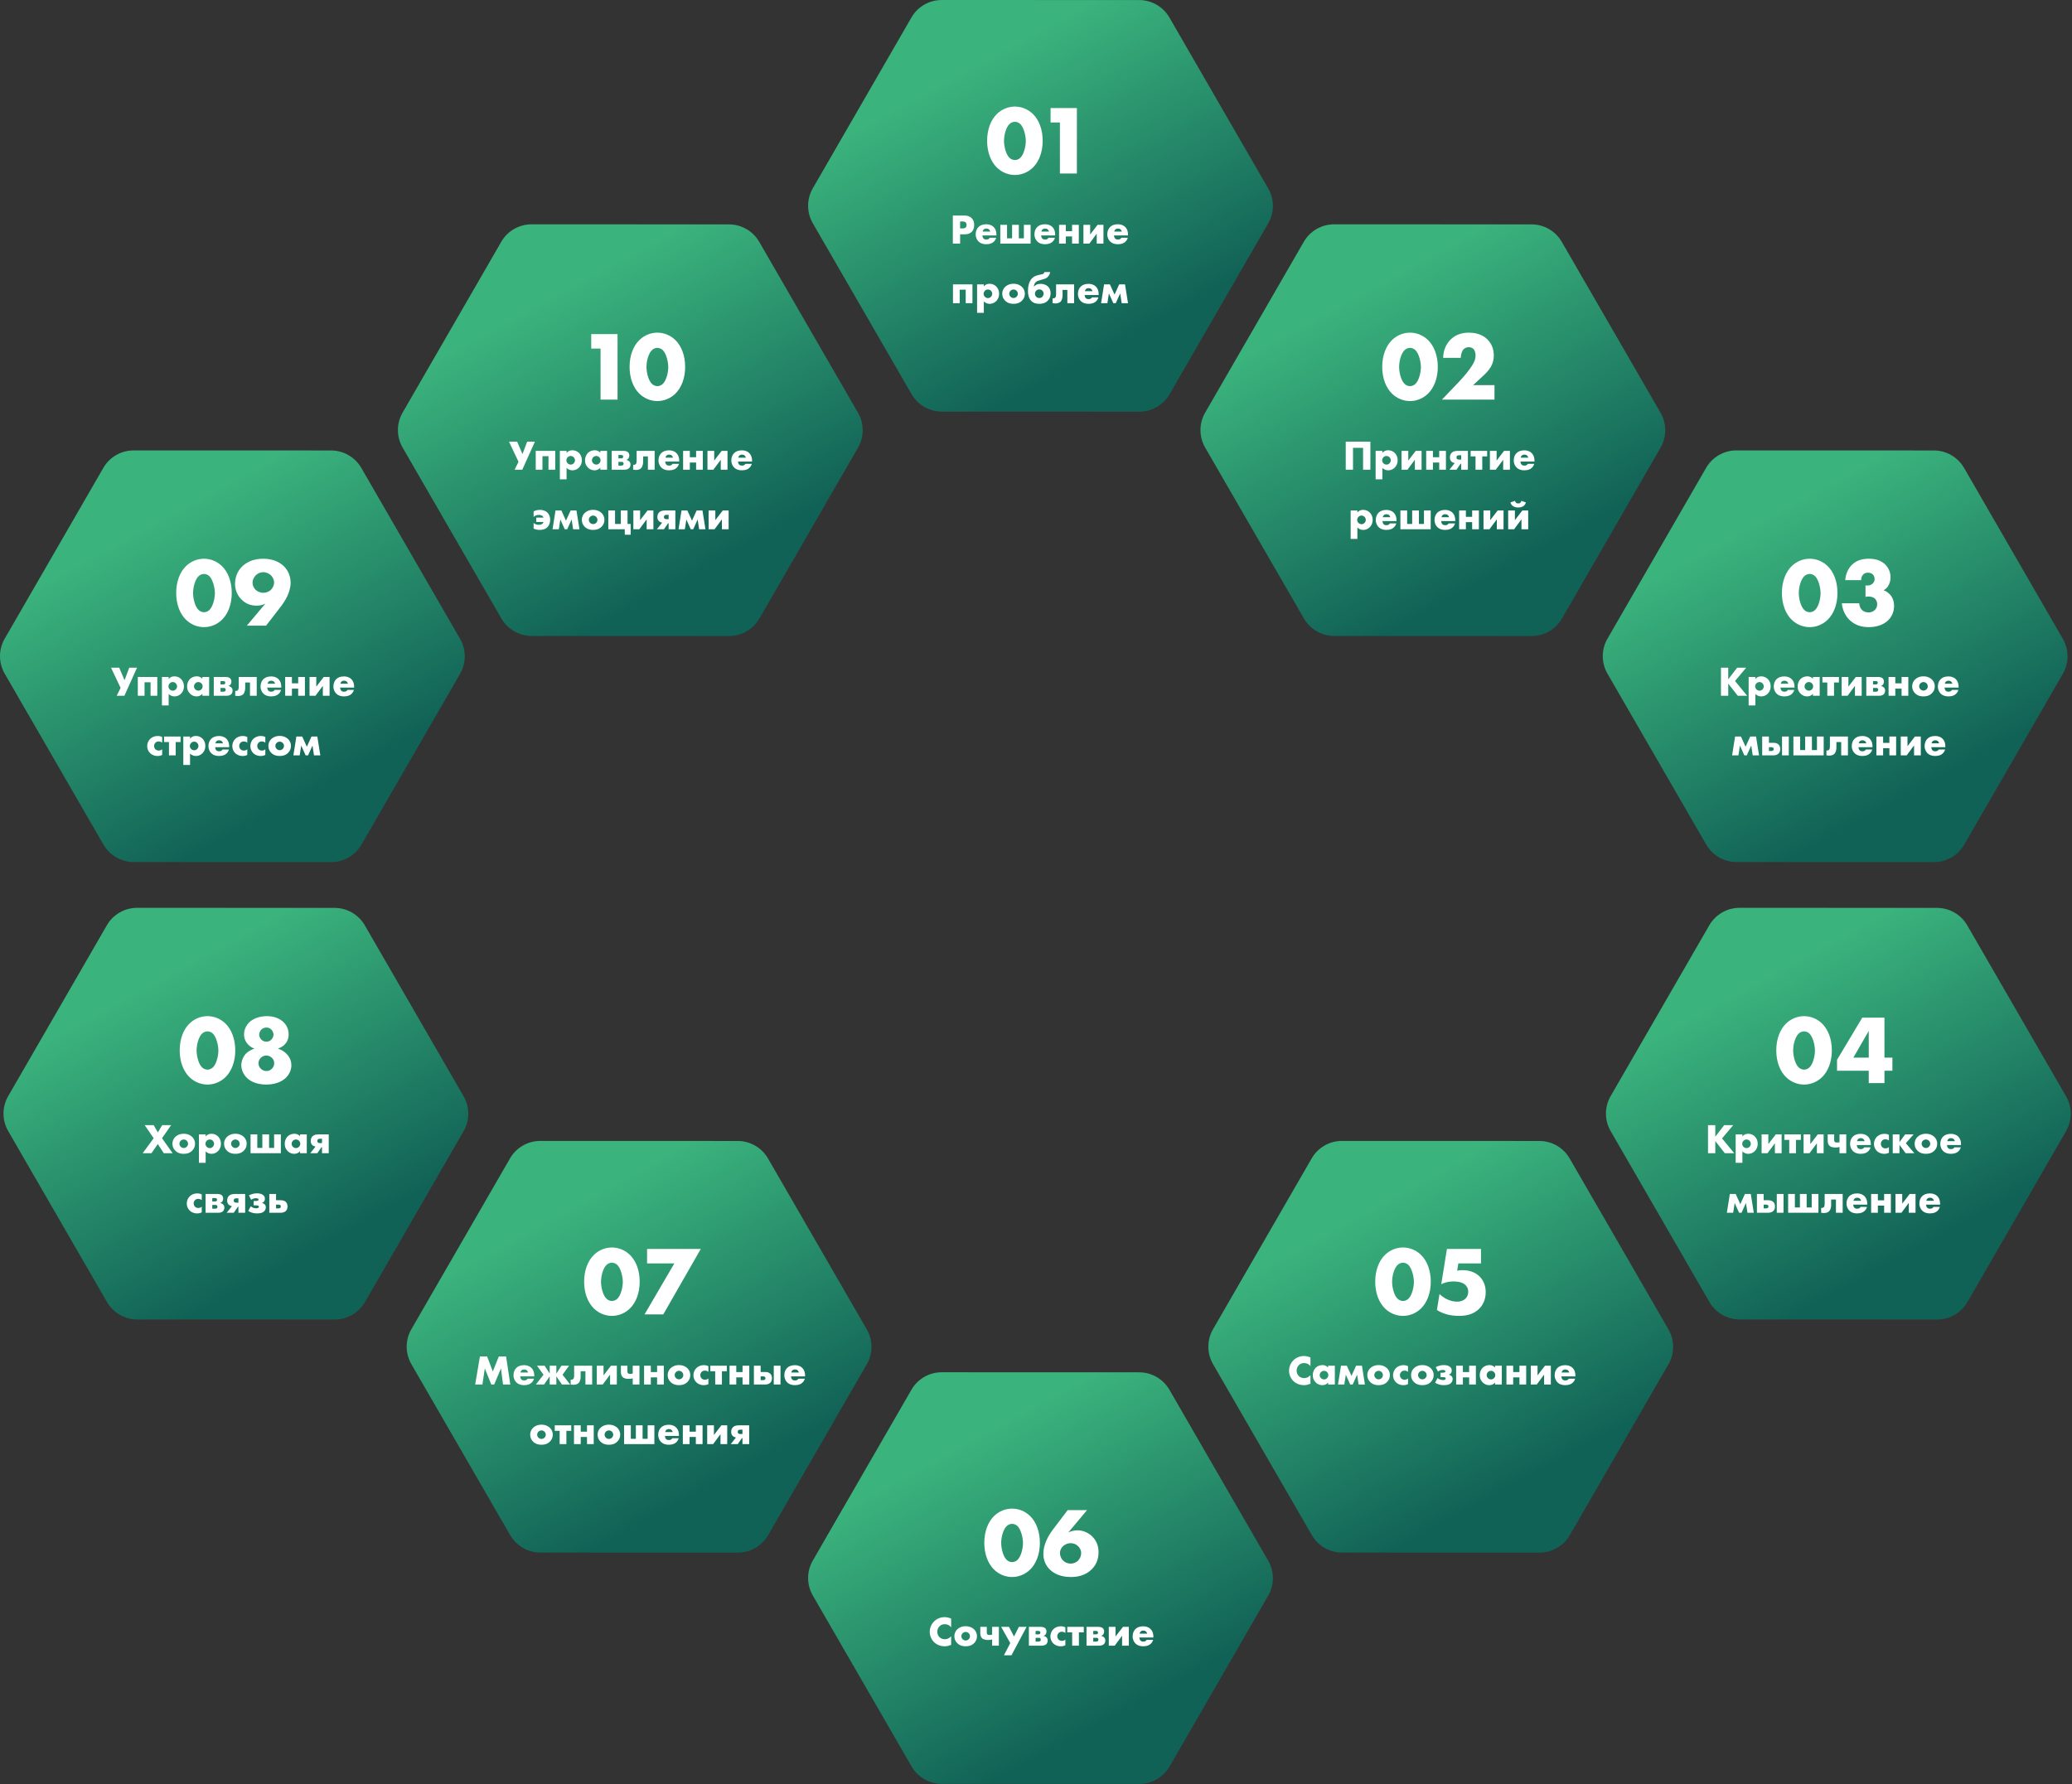
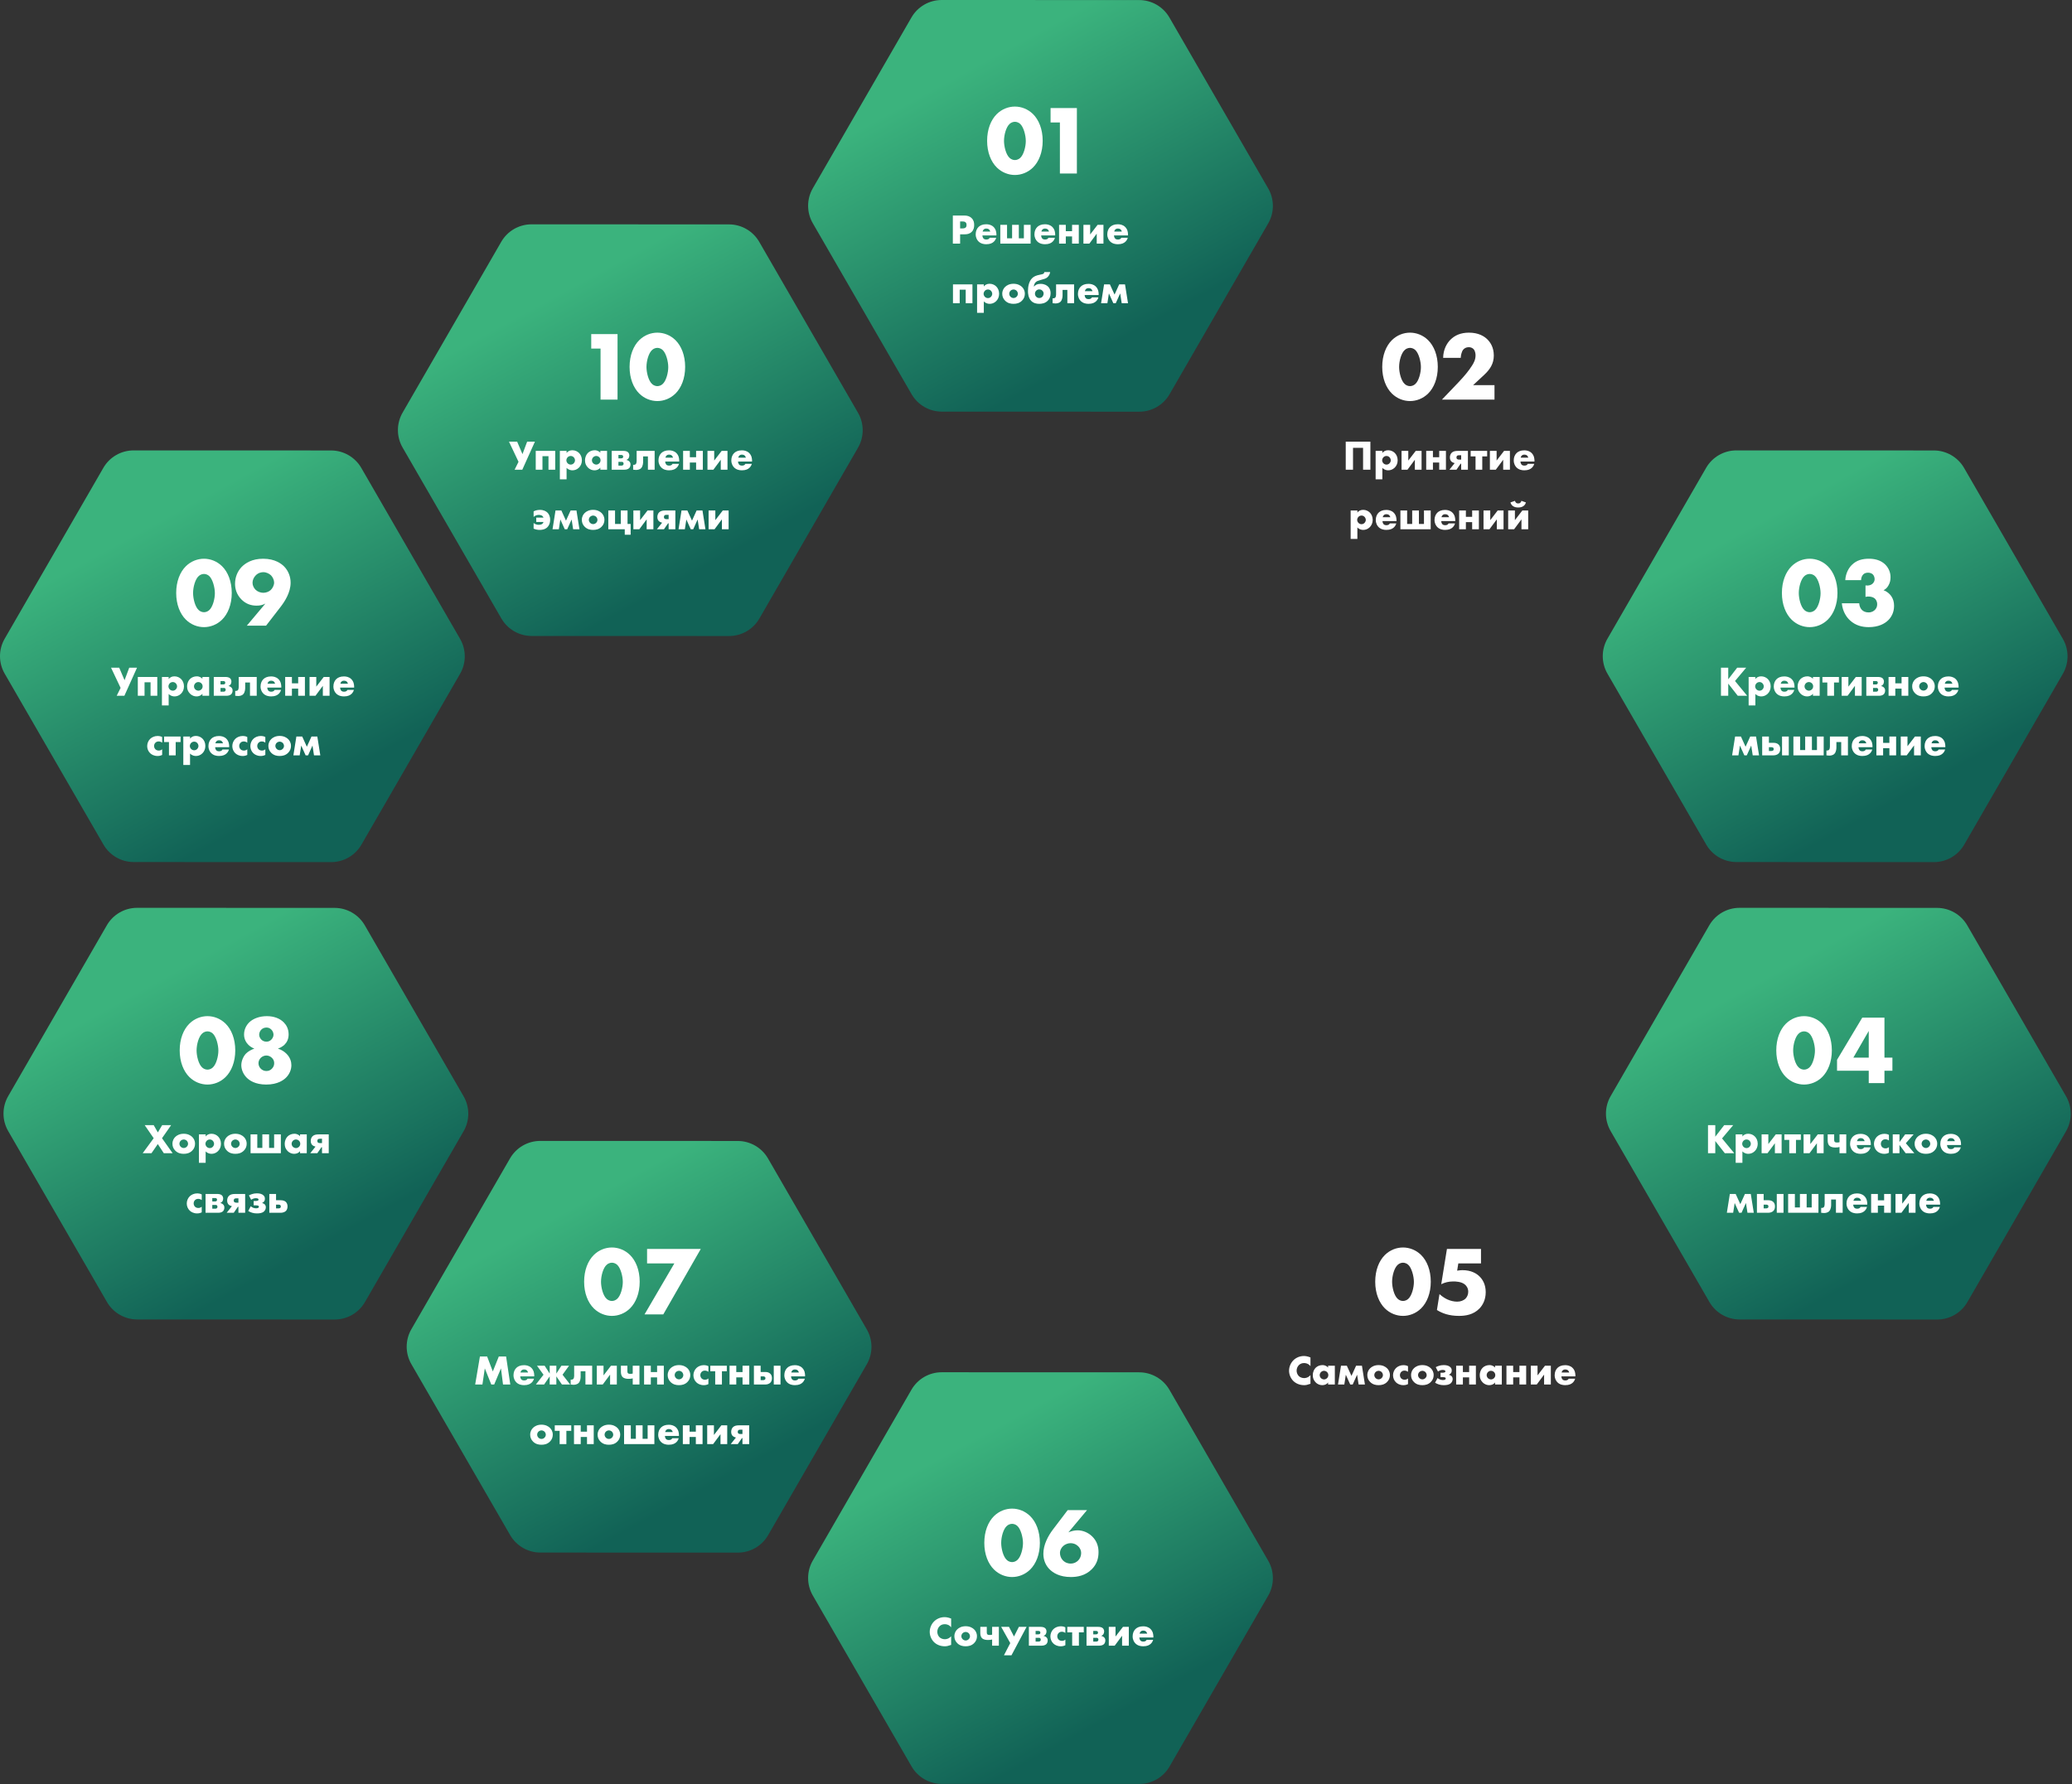
<svg xmlns="http://www.w3.org/2000/svg" width="1182" height="1018" viewBox="0 0 1182 1018" fill="none">
  <rect x="0" y="0" width="1182" height="1018" fill="#333333" stroke="none" />
  <path d="M1176.79 384.461C1180.35 378.295 1180.35 370.697 1176.78 364.529L1120.44 267.005C1116.87 260.837 1110.29 257.036 1103.17 257.034L990.537 257C983.414 256.998 976.833 260.795 973.273 266.961L916.987 364.451C913.427 370.616 913.429 378.214 916.993 384.382L973.338 481.906C976.901 488.074 983.485 491.875 990.608 491.877L1103.24 491.911C1110.36 491.913 1116.94 488.116 1120.5 481.951L1176.79 384.461Z" fill="url(#paint0_linear_5652_1500)" />
-   <path d="M947.293 255.461C950.853 249.295 950.85 241.697 947.287 235.529L890.942 138.005C887.378 131.837 880.795 128.036 873.672 128.034L761.041 128C753.918 127.998 747.337 131.795 743.777 137.961L687.491 235.451C683.931 241.616 683.933 249.214 687.497 255.382L743.841 352.906C747.405 359.074 753.989 362.875 761.112 362.877L873.742 362.911C880.866 362.913 887.447 359.116 891.007 352.951L947.293 255.461Z" fill="url(#paint1_linear_5652_1500)" />
  <path d="M723.468 127.461C727.028 121.295 727.026 113.697 723.462 107.529L667.118 10.005C663.554 3.837 656.971 0.036 649.847 0.034L537.217 9.09453e-07C530.094 -0.002 523.512 3.795 519.952 9.961L463.667 107.451C460.107 113.616 460.109 121.214 463.673 127.382L520.017 224.906C523.581 231.074 530.164 234.875 537.288 234.877L649.918 234.911C657.042 234.913 663.623 231.116 667.183 224.951L723.468 127.461Z" fill="url(#paint2_linear_5652_1500)" />
  <path d="M1178.61 645.461C1182.17 639.295 1182.16 631.697 1178.6 625.529L1122.25 528.005C1118.69 521.837 1112.11 518.036 1104.98 518.034L992.354 518C985.23 517.998 978.649 521.795 975.089 527.961L918.803 625.451C915.243 631.616 915.246 639.214 918.809 645.382L975.154 742.906C978.718 749.074 985.301 752.875 992.424 752.877L1105.05 752.911C1112.18 752.913 1118.76 749.116 1122.32 742.951L1178.61 645.461Z" fill="url(#paint3_linear_5652_1500)" />
  <path d="M489.468 255.461C493.028 249.295 493.026 241.697 489.462 235.529L433.118 138.005C429.554 131.837 422.971 128.036 415.847 128.034L303.217 128C296.094 127.998 289.512 131.795 285.952 137.961L229.667 235.451C226.107 241.616 226.109 249.214 229.673 255.382L286.017 352.906C289.581 359.074 296.164 362.875 303.288 362.877L415.918 362.911C423.042 362.913 429.623 359.116 433.183 352.951L489.468 255.461Z" fill="url(#paint4_linear_5652_1500)" />
  <path d="M723.468 910.461C727.028 904.295 727.026 896.697 723.462 890.529L667.118 793.005C663.554 786.837 656.971 783.036 649.847 783.034L537.217 783C530.094 782.998 523.512 786.795 519.952 792.961L463.667 890.451C460.107 896.616 460.109 904.214 463.673 910.382L520.017 1007.91C523.581 1014.07 530.164 1017.88 537.288 1017.88L649.918 1017.91C657.042 1017.91 663.623 1014.12 667.183 1007.95L723.468 910.461Z" fill="url(#paint5_linear_5652_1500)" />
  <path d="M494.468 778.461C498.028 772.295 498.026 764.697 494.462 758.529L438.118 661.005C434.554 654.837 427.971 651.036 420.847 651.034L308.217 651C301.094 650.998 294.512 654.795 290.952 660.961L234.667 758.451C231.107 764.616 231.109 772.214 234.673 778.382L291.017 875.906C294.581 882.074 301.164 885.875 308.288 885.877L420.918 885.911C428.042 885.913 434.623 882.116 438.183 875.951L494.468 778.461Z" fill="url(#paint6_linear_5652_1500)" />
  <path d="M264.468 645.461C268.028 639.295 268.026 631.697 264.462 625.529L208.118 528.005C204.554 521.837 197.971 518.036 190.847 518.034L78.217 518C71.094 517.998 64.512 521.795 60.953 527.961L4.667 625.451C1.107 631.616 1.109 639.214 4.673 645.382L61.017 742.906C64.581 749.074 71.164 752.875 78.288 752.877L190.918 752.911C198.042 752.913 204.623 749.116 208.183 742.951L264.468 645.461Z" fill="url(#paint7_linear_5652_1500)" />
-   <path d="M951.789 778.461C955.349 772.295 955.346 764.697 951.783 758.529L895.438 661.005C891.875 654.837 885.291 651.036 878.168 651.034L765.537 651C758.414 650.998 751.833 654.795 748.273 660.961L691.987 758.451C688.427 764.616 688.429 772.214 691.993 778.382L748.338 875.906C751.901 882.074 758.485 885.875 765.608 885.877L878.238 885.911C885.362 885.913 891.943 882.116 895.503 875.951L951.789 778.461Z" fill="url(#paint8_linear_5652_1500)" />
  <path d="M262.468 384.461C266.028 378.295 266.026 370.697 262.462 364.529L206.118 267.005C202.554 260.837 195.971 257.036 188.847 257.034L76.217 257C69.094 256.998 62.512 260.795 58.953 266.961L2.667 364.451C-0.893 370.616 -0.891 378.214 2.673 384.382L59.017 481.906C62.581 488.074 69.164 491.875 76.288 491.877L188.918 491.911C196.042 491.913 202.623 488.116 206.183 481.951L262.468 384.461Z" fill="url(#paint9_linear_5652_1500)" />
  <path d="M550.327 133.696H547.711V139H543.559V122.992H550.183C551.575 122.992 553.015 123.256 554.239 124.432C555.487 125.632 555.727 126.976 555.727 128.32C555.727 129.592 555.559 131.08 554.311 132.304C553.063 133.528 551.575 133.696 550.327 133.696ZM547.711 126.352V130.336H549.103C549.535 130.336 550.351 130.288 550.855 129.832C551.359 129.4 551.383 128.752 551.383 128.368C551.383 127.936 551.335 127.36 550.903 126.928C550.423 126.424 549.655 126.352 549.127 126.352H547.711ZM568.426 133.936V134.344H560.434C560.434 134.92 560.65 135.688 561.106 136.144C561.346 136.384 561.826 136.672 562.69 136.672C562.786 136.672 563.458 136.648 563.938 136.384C564.178 136.24 564.442 136 564.61 135.664H568.282C568.114 136.264 567.778 137.104 566.986 137.872C566.194 138.64 564.946 139.36 562.618 139.36C561.202 139.36 559.498 139.048 558.178 137.728C557.482 137.032 556.594 135.712 556.594 133.672C556.594 131.872 557.266 130.432 558.202 129.52C559.09 128.656 560.482 127.96 562.594 127.96C563.842 127.96 565.45 128.224 566.722 129.424C568.234 130.864 568.426 132.736 568.426 133.936ZM560.554 132.136H564.898C564.802 131.728 564.562 131.272 564.274 130.984C563.77 130.48 563.074 130.408 562.69 130.408C562.042 130.408 561.538 130.576 561.13 130.984C560.866 131.272 560.626 131.656 560.554 132.136ZM570.644 139V128.272H574.484V135.976H577.364V128.272H581.204V135.976H584.084V128.272H587.924V139H570.644ZM601.942 133.936V134.344H593.95C593.95 134.92 594.166 135.688 594.622 136.144C594.862 136.384 595.342 136.672 596.206 136.672C596.302 136.672 596.974 136.648 597.454 136.384C597.694 136.24 597.958 136 598.126 135.664H601.798C601.63 136.264 601.294 137.104 600.502 137.872C599.71 138.64 598.462 139.36 596.134 139.36C594.718 139.36 593.014 139.048 591.694 137.728C590.998 137.032 590.11 135.712 590.11 133.672C590.11 131.872 590.782 130.432 591.718 129.52C592.606 128.656 593.998 127.96 596.11 127.96C597.358 127.96 598.966 128.224 600.238 129.424C601.75 130.864 601.942 132.736 601.942 133.936ZM594.07 132.136H598.414C598.318 131.728 598.078 131.272 597.79 130.984C597.286 130.48 596.59 130.408 596.206 130.408C595.558 130.408 595.054 130.576 594.646 130.984C594.382 131.272 594.142 131.656 594.07 132.136ZM604.16 139V128.272H608V131.896H611.576V128.272H615.416V139H611.576V134.92H608V139H604.16ZM618.058 128.272H621.898V133.792L626.146 128.272H629.482V139H625.642V133.336L621.442 139H618.058V128.272ZM643.497 133.936V134.344H635.505C635.505 134.92 635.721 135.688 636.177 136.144C636.417 136.384 636.897 136.672 637.761 136.672C637.857 136.672 638.529 136.648 639.009 136.384C639.249 136.24 639.513 136 639.681 135.664H643.353C643.185 136.264 642.849 137.104 642.057 137.872C641.265 138.64 640.017 139.36 637.689 139.36C636.273 139.36 634.569 139.048 633.249 137.728C632.553 137.032 631.665 135.712 631.665 133.672C631.665 131.872 632.337 130.432 633.273 129.52C634.161 128.656 635.553 127.96 637.665 127.96C638.913 127.96 640.521 128.224 641.793 129.424C643.305 130.864 643.497 132.736 643.497 133.936ZM635.625 132.136H639.969C639.873 131.728 639.633 131.272 639.345 130.984C638.841 130.48 638.145 130.408 637.761 130.408C637.113 130.408 636.609 130.576 636.201 130.984C635.937 131.272 635.697 131.656 635.625 132.136ZM543.633 173V162.272H554.745V173H550.905V165.296H547.473V173H543.633ZM561.23 171.968V178.496H557.39V162.272H561.23V163.448C561.902 162.608 562.934 161.912 564.518 161.912C566.174 161.912 567.47 162.608 568.334 163.472C569.222 164.36 569.966 165.776 569.966 167.624C569.966 169.424 569.27 170.864 568.238 171.872C567.038 173.048 565.646 173.36 564.566 173.36C563.87 173.36 562.43 173.216 561.23 171.968ZM563.582 165.176C562.934 165.176 562.31 165.44 561.854 165.896C561.374 166.376 561.11 167.072 561.11 167.672C561.11 168.296 561.446 168.968 561.854 169.376C562.31 169.832 562.934 170.096 563.582 170.096C564.254 170.096 564.854 169.832 565.286 169.376C565.694 168.968 566.03 168.32 566.03 167.672C566.03 167.072 565.766 166.376 565.286 165.896C564.854 165.44 564.254 165.176 563.582 165.176ZM578.203 165.176C577.579 165.176 576.907 165.464 576.475 165.872C575.995 166.328 575.731 167 575.731 167.624C575.731 168.272 576.043 168.896 576.475 169.328C576.931 169.784 577.555 170.048 578.203 170.048C578.827 170.048 579.451 169.784 579.907 169.328C580.387 168.872 580.651 168.248 580.651 167.624C580.651 167.048 580.387 166.352 579.907 165.872C579.475 165.464 578.803 165.176 578.203 165.176ZM584.635 167.624C584.635 169.064 584.155 170.432 582.979 171.584C581.563 172.976 579.907 173.36 578.179 173.36C576.619 173.36 574.891 173.048 573.403 171.584C572.227 170.432 571.747 169.064 571.747 167.624C571.747 165.704 572.611 164.456 573.403 163.688C574.291 162.824 575.851 161.912 578.179 161.912C580.555 161.912 582.091 162.848 582.979 163.688C583.771 164.456 584.635 165.704 584.635 167.624ZM589.779 163.424H589.947C590.667 162.584 591.723 161.96 593.571 161.96C595.803 161.96 597.099 162.8 597.819 163.472C599.091 164.672 599.331 166.16 599.331 167.36C599.331 169.304 598.611 170.672 597.675 171.608C596.187 173.096 594.267 173.36 592.875 173.36C591.339 173.36 589.563 173.024 588.243 171.656C586.587 169.952 586.419 167.408 586.419 166.016C586.419 163.376 586.995 160.592 588.723 158.792C589.803 157.688 591.075 157.184 593.091 156.776L593.787 156.632C594.411 156.512 595.083 156.368 595.419 156.032C595.587 155.84 595.731 155.552 595.731 155.24H599.067C598.947 156.152 598.611 156.872 598.083 157.568C597.387 158.48 596.739 158.792 595.875 159.104C595.059 159.392 594.123 159.632 593.091 159.92C592.299 160.136 591.387 160.424 590.739 161.096C590.211 161.672 589.851 162.536 589.779 163.424ZM592.875 165.128C592.227 165.128 591.651 165.368 591.219 165.752C590.763 166.16 590.403 166.832 590.403 167.576C590.403 168.32 590.715 168.968 591.219 169.424C591.723 169.88 592.323 170.048 592.875 170.048C593.523 170.048 594.123 169.808 594.531 169.424C595.059 168.92 595.347 168.104 595.347 167.48C595.347 167.144 595.275 166.4 594.531 165.752C593.931 165.224 593.307 165.128 592.875 165.128ZM612.731 162.272V173H608.891V165.416H606.155V168.488C606.155 169.016 606.107 170.984 605.027 172.112C604.115 173.048 602.771 173.144 602.003 173.144C601.547 173.144 600.995 173.096 600.467 173V170.216C601.019 170.288 601.643 170.168 601.979 169.808C602.339 169.424 602.459 168.584 602.459 168.08V162.272H612.731ZM626.751 167.936V168.344H618.759C618.759 168.92 618.975 169.688 619.431 170.144C619.671 170.384 620.151 170.672 621.015 170.672C621.111 170.672 621.783 170.648 622.263 170.384C622.503 170.24 622.767 170 622.935 169.664H626.607C626.439 170.264 626.103 171.104 625.311 171.872C624.519 172.64 623.271 173.36 620.943 173.36C619.527 173.36 617.823 173.048 616.503 171.728C615.807 171.032 614.919 169.712 614.919 167.672C614.919 165.872 615.591 164.432 616.527 163.52C617.415 162.656 618.807 161.96 620.919 161.96C622.167 161.96 623.775 162.224 625.047 163.424C626.559 164.864 626.751 166.736 626.751 167.936ZM618.879 166.136H623.223C623.127 165.728 622.887 165.272 622.599 164.984C622.095 164.48 621.399 164.408 621.015 164.408C620.367 164.408 619.863 164.576 619.455 164.984C619.191 165.272 618.951 165.656 618.879 166.136ZM628.128 173L629.832 162.272H633.168L635.808 168.08L638.448 162.272H641.784L643.488 173H639.888L639.024 167.408L636.504 173H635.112L632.592 167.408L631.728 173H628.128Z" fill="white" />
  <path d="M578.964 69.488C577.844 69.488 576.724 69.992 575.996 70.664C573.98 72.4 572.748 76.936 572.748 80.408C572.748 83.376 573.812 88.248 575.996 90.152C576.724 90.824 577.844 91.328 578.964 91.328C580.084 91.328 581.204 90.824 581.932 90.152C584.004 88.36 585.18 83.656 585.18 80.464C585.18 77.16 583.892 72.4 581.932 70.664C581.204 69.992 580.084 69.488 578.964 69.488ZM594.812 80.352C594.812 86.904 592.628 92.28 589.268 95.584C586.356 98.44 582.604 99.84 578.964 99.84C575.324 99.84 571.572 98.44 568.66 95.584C565.3 92.28 563.116 86.904 563.116 80.352C563.116 73.744 565.3 68.368 568.66 65.064C571.572 62.208 575.324 60.808 578.964 60.808C582.604 60.808 586.356 62.208 589.268 65.064C592.628 68.368 594.812 73.744 594.812 80.352ZM604.635 99V69.88H599.315V61.648H614.323V99H604.635Z" fill="white" />
  <path d="M781.756 268H777.58V255.544H771.844V268H767.692V251.992H781.756V268ZM788.586 266.968V273.496H784.746V257.272H788.586V258.448C789.258 257.608 790.29 256.912 791.874 256.912C793.53 256.912 794.826 257.608 795.69 258.472C796.578 259.36 797.322 260.776 797.322 262.624C797.322 264.424 796.626 265.864 795.594 266.872C794.394 268.048 793.002 268.36 791.922 268.36C791.226 268.36 789.786 268.216 788.586 266.968ZM790.938 260.176C790.29 260.176 789.666 260.44 789.21 260.896C788.73 261.376 788.466 262.072 788.466 262.672C788.466 263.296 788.802 263.968 789.21 264.376C789.666 264.832 790.29 265.096 790.938 265.096C791.61 265.096 792.21 264.832 792.642 264.376C793.05 263.968 793.386 263.32 793.386 262.672C793.386 262.072 793.122 261.376 792.642 260.896C792.21 260.44 791.61 260.176 790.938 260.176ZM799.535 257.272H803.375V262.792L807.623 257.272H810.959V268H807.119V262.336L802.919 268H799.535V257.272ZM813.597 268V257.272H817.437V260.896H821.013V257.272H824.853V268H821.013V263.92H817.437V268H813.597ZM826.848 268L829.824 264.256C829.2 264.136 828.432 263.776 827.952 263.32C827.52 262.888 827.112 262.144 827.112 261.016C827.112 259.936 827.496 259 828.072 258.4C828.912 257.512 830.184 257.272 831.72 257.272H837.384V268H833.544V264.592H833.232L830.88 268H826.848ZM833.544 262.24V259.768H832.392C832.008 259.768 831.528 259.792 831.192 260.104C831.024 260.272 830.856 260.56 830.856 261.016C830.856 261.472 831.024 261.76 831.216 261.928C831.48 262.144 831.912 262.24 832.344 262.24H833.544ZM841.739 268V260.416H838.955V257.272H848.363V260.416H845.579V268H841.739ZM849.925 257.272H853.765V262.792L858.013 257.272H861.349V268H857.509V262.336L853.309 268H849.925V257.272ZM875.364 262.936V263.344H867.372C867.372 263.92 867.588 264.688 868.044 265.144C868.284 265.384 868.764 265.672 869.628 265.672C869.724 265.672 870.396 265.648 870.876 265.384C871.116 265.24 871.38 265 871.548 264.664H875.22C875.052 265.264 874.716 266.104 873.924 266.872C873.132 267.64 871.884 268.36 869.556 268.36C868.14 268.36 866.436 268.048 865.116 266.728C864.42 266.032 863.532 264.712 863.532 262.672C863.532 260.872 864.204 259.432 865.14 258.52C866.028 257.656 867.42 256.96 869.532 256.96C870.78 256.96 872.388 257.224 873.66 258.424C875.172 259.864 875.364 261.736 875.364 262.936ZM867.492 261.136H871.836C871.74 260.728 871.5 260.272 871.212 259.984C870.708 259.48 870.012 259.408 869.628 259.408C868.98 259.408 868.476 259.576 868.068 259.984C867.804 260.272 867.564 260.656 867.492 261.136ZM774.336 300.968V307.496H770.496V291.272H774.336V292.448C775.008 291.608 776.04 290.912 777.624 290.912C779.28 290.912 780.576 291.608 781.44 292.472C782.328 293.36 783.072 294.776 783.072 296.624C783.072 298.424 782.376 299.864 781.344 300.872C780.144 302.048 778.752 302.36 777.672 302.36C776.976 302.36 775.536 302.216 774.336 300.968ZM776.688 294.176C776.04 294.176 775.416 294.44 774.96 294.896C774.48 295.376 774.216 296.072 774.216 296.672C774.216 297.296 774.552 297.968 774.96 298.376C775.416 298.832 776.04 299.096 776.688 299.096C777.36 299.096 777.96 298.832 778.392 298.376C778.8 297.968 779.136 297.32 779.136 296.672C779.136 296.072 778.872 295.376 778.392 294.896C777.96 294.44 777.36 294.176 776.688 294.176ZM796.661 296.936V297.344H788.669C788.669 297.92 788.885 298.688 789.341 299.144C789.581 299.384 790.061 299.672 790.925 299.672C791.021 299.672 791.693 299.648 792.173 299.384C792.413 299.24 792.677 299 792.845 298.664H796.517C796.349 299.264 796.013 300.104 795.221 300.872C794.429 301.64 793.181 302.36 790.853 302.36C789.437 302.36 787.733 302.048 786.413 300.728C785.717 300.032 784.829 298.712 784.829 296.672C784.829 294.872 785.501 293.432 786.437 292.52C787.325 291.656 788.717 290.96 790.829 290.96C792.077 290.96 793.685 291.224 794.957 292.424C796.469 293.864 796.661 295.736 796.661 296.936ZM788.789 295.136H793.133C793.037 294.728 792.797 294.272 792.509 293.984C792.005 293.48 791.309 293.408 790.925 293.408C790.277 293.408 789.773 293.576 789.365 293.984C789.101 294.272 788.861 294.656 788.789 295.136ZM798.879 302V291.272H802.719V298.976H805.599V291.272H809.439V298.976H812.319V291.272H816.159V302H798.879ZM830.176 296.936V297.344H822.184C822.184 297.92 822.4 298.688 822.856 299.144C823.096 299.384 823.576 299.672 824.44 299.672C824.536 299.672 825.208 299.648 825.688 299.384C825.928 299.24 826.192 299 826.36 298.664H830.032C829.864 299.264 829.528 300.104 828.736 300.872C827.944 301.64 826.696 302.36 824.368 302.36C822.952 302.36 821.248 302.048 819.928 300.728C819.232 300.032 818.344 298.712 818.344 296.672C818.344 294.872 819.016 293.432 819.952 292.52C820.84 291.656 822.232 290.96 824.344 290.96C825.592 290.96 827.2 291.224 828.472 292.424C829.984 293.864 830.176 295.736 830.176 296.936ZM822.304 295.136H826.648C826.552 294.728 826.312 294.272 826.024 293.984C825.52 293.48 824.824 293.408 824.44 293.408C823.792 293.408 823.288 293.576 822.88 293.984C822.616 294.272 822.376 294.656 822.304 295.136ZM832.394 302V291.272H836.234V294.896H839.81V291.272H843.65V302H839.81V297.92H836.234V302H832.394ZM846.293 291.272H850.133V296.792L854.381 291.272H857.717V302H853.877V296.336L849.677 302H846.293V291.272ZM860.355 291.272H864.195V296.792L868.443 291.272H871.779V302H867.939V296.336L863.739 302H860.355V291.272ZM867.915 285.776L870.483 286.688C870.171 287.84 869.475 288.512 868.851 288.896C867.939 289.472 866.907 289.568 866.067 289.568C865.227 289.568 864.195 289.472 863.283 288.896C862.659 288.512 861.963 287.84 861.651 286.688L864.219 285.776C864.315 286.112 864.507 286.52 864.771 286.784C865.179 287.216 865.659 287.264 866.067 287.264C866.475 287.264 866.955 287.216 867.363 286.784C867.627 286.52 867.819 286.112 867.915 285.776Z" fill="white" />
  <path d="M804.359 198.488C803.239 198.488 802.119 198.992 801.391 199.664C799.375 201.4 798.143 205.936 798.143 209.408C798.143 212.376 799.207 217.248 801.391 219.152C802.119 219.824 803.239 220.328 804.359 220.328C805.479 220.328 806.599 219.824 807.327 219.152C809.399 217.36 810.575 212.656 810.575 209.464C810.575 206.16 809.287 201.4 807.327 199.664C806.599 198.992 805.479 198.488 804.359 198.488ZM820.207 209.352C820.207 215.904 818.023 221.28 814.663 224.584C811.751 227.44 807.999 228.84 804.359 228.84C800.719 228.84 796.967 227.44 794.055 224.584C790.695 221.28 788.511 215.904 788.511 209.352C788.511 202.744 790.695 197.368 794.055 194.064C796.967 191.208 800.719 189.808 804.359 189.808C807.999 189.808 811.751 191.208 814.663 194.064C818.023 197.368 820.207 202.744 820.207 209.352ZM852.553 219.768V228H822.593L832.057 218.088C835.417 214.56 837.937 211.48 839.729 208.624C840.737 207.056 841.745 205.208 841.745 202.8C841.745 202.408 841.745 200.448 840.625 199.216C840.065 198.6 839.113 198.096 837.881 198.096C836.313 198.096 835.249 198.824 834.633 199.608C833.737 200.784 833.345 202.912 833.289 204.2H823.265C823.321 199.328 825.449 195.8 827.409 193.84C829.929 191.32 833.345 189.808 837.993 189.808C843.593 189.808 846.841 191.992 848.521 193.672C850.033 195.184 852.161 198.04 852.161 202.856C852.161 207.56 849.977 210.808 846.617 213.944L840.345 219.768H852.553Z" fill="white" />
  <path d="M985.898 380.992V387.592L990.986 380.992H996.122L989.762 388.576L996.698 397H991.322L985.898 390.064V397H981.746V380.992H985.898ZM1001.37 395.968V402.496H997.535V386.272H1001.37V387.448C1002.05 386.608 1003.08 385.912 1004.66 385.912C1006.32 385.912 1007.61 386.608 1008.48 387.472C1009.37 388.36 1010.11 389.776 1010.11 391.624C1010.11 393.424 1009.41 394.864 1008.38 395.872C1007.18 397.048 1005.79 397.36 1004.71 397.36C1004.01 397.36 1002.57 397.216 1001.37 395.968ZM1003.73 389.176C1003.08 389.176 1002.45 389.44 1002 389.896C1001.52 390.376 1001.25 391.072 1001.25 391.672C1001.25 392.296 1001.59 392.968 1002 393.376C1002.45 393.832 1003.08 394.096 1003.73 394.096C1004.4 394.096 1005 393.832 1005.43 393.376C1005.84 392.968 1006.17 392.32 1006.17 391.672C1006.17 391.072 1005.91 390.376 1005.43 389.896C1005 389.44 1004.4 389.176 1003.73 389.176ZM1023.7 391.936V392.344H1015.71C1015.71 392.92 1015.92 393.688 1016.38 394.144C1016.62 394.384 1017.1 394.672 1017.96 394.672C1018.06 394.672 1018.73 394.648 1019.21 394.384C1019.45 394.24 1019.72 394 1019.88 393.664H1023.56C1023.39 394.264 1023.05 395.104 1022.26 395.872C1021.47 396.64 1020.22 397.36 1017.89 397.36C1016.48 397.36 1014.77 397.048 1013.45 395.728C1012.76 395.032 1011.87 393.712 1011.87 391.672C1011.87 389.872 1012.54 388.432 1013.48 387.52C1014.36 386.656 1015.76 385.96 1017.87 385.96C1019.12 385.96 1020.72 386.224 1022 387.424C1023.51 388.864 1023.7 390.736 1023.7 391.936ZM1015.83 390.136H1020.17C1020.08 389.728 1019.84 389.272 1019.55 388.984C1019.04 388.48 1018.35 388.408 1017.96 388.408C1017.32 388.408 1016.81 388.576 1016.4 388.984C1016.14 389.272 1015.9 389.656 1015.83 390.136ZM1034.22 387.304V386.272H1038.06V397H1034.22V395.824C1033.33 397.048 1031.94 397.36 1030.89 397.36C1029.73 397.36 1028.32 397.024 1027.02 395.656C1025.99 394.552 1025.49 393.328 1025.49 391.72C1025.49 389.704 1026.28 388.288 1027.14 387.424C1028.05 386.512 1029.47 385.912 1031.01 385.912C1032.73 385.912 1033.77 386.8 1034.22 387.304ZM1031.87 389.176C1031.39 389.176 1030.74 389.344 1030.19 389.872C1029.66 390.376 1029.42 391.072 1029.42 391.624C1029.42 392.248 1029.69 392.92 1030.17 393.376C1030.57 393.76 1031.25 394.096 1031.89 394.096C1032.52 394.096 1033.14 393.832 1033.62 393.352C1033.96 393.016 1034.34 392.488 1034.34 391.624C1034.34 391.12 1034.2 390.448 1033.6 389.872C1033.24 389.536 1032.69 389.176 1031.87 389.176ZM1042.41 397V389.416H1039.63V386.272H1049.03V389.416H1046.25V397H1042.41ZM1050.6 386.272H1054.44V391.792L1058.69 386.272H1062.02V397H1058.18V391.336L1053.98 397H1050.6V386.272ZM1064.66 386.272H1071.24C1072 386.272 1073.23 386.344 1073.97 387.04C1074.45 387.496 1074.72 388.216 1074.72 388.912C1074.72 389.44 1074.55 390.088 1074.26 390.52C1074 390.904 1073.54 391.216 1073.08 391.408V391.456C1073.32 391.504 1074.02 391.648 1074.62 392.2C1075.2 392.728 1075.39 393.304 1075.39 394.048C1075.39 394.888 1075.08 395.656 1074.62 396.112C1074.07 396.664 1073.08 397 1072 397H1064.66V386.272ZM1068.5 390.544H1069.94C1070.56 390.544 1070.8 390.4 1070.92 390.304C1071.12 390.136 1071.21 389.776 1071.21 389.536C1071.21 389.272 1071.12 389.008 1070.95 388.864C1070.68 388.624 1070.23 388.6 1069.92 388.6H1068.5V390.544ZM1068.5 394.672H1070.2C1070.44 394.672 1070.83 394.648 1071.14 394.36C1071.28 394.216 1071.45 393.976 1071.45 393.592C1071.45 393.184 1071.31 392.944 1071.16 392.8C1070.85 392.488 1070.54 392.536 1070.2 392.536H1068.5V394.672ZM1077.36 397V386.272H1081.2V389.896H1084.78V386.272H1088.62V397H1084.78V392.92H1081.2V397H1077.36ZM1097.29 389.176C1096.66 389.176 1095.99 389.464 1095.56 389.872C1095.08 390.328 1094.81 391 1094.81 391.624C1094.81 392.272 1095.13 392.896 1095.56 393.328C1096.01 393.784 1096.64 394.048 1097.29 394.048C1097.91 394.048 1098.53 393.784 1098.99 393.328C1099.47 392.872 1099.73 392.248 1099.73 391.624C1099.73 391.048 1099.47 390.352 1098.99 389.872C1098.56 389.464 1097.89 389.176 1097.29 389.176ZM1103.72 391.624C1103.72 393.064 1103.24 394.432 1102.06 395.584C1100.65 396.976 1098.99 397.36 1097.26 397.36C1095.7 397.36 1093.97 397.048 1092.49 395.584C1091.31 394.432 1090.83 393.064 1090.83 391.624C1090.83 389.704 1091.69 388.456 1092.49 387.688C1093.37 386.824 1094.93 385.912 1097.26 385.912C1099.64 385.912 1101.17 386.848 1102.06 387.688C1102.85 388.456 1103.72 389.704 1103.72 391.624ZM1117.31 391.936V392.344H1109.32C1109.32 392.92 1109.53 393.688 1109.99 394.144C1110.23 394.384 1110.71 394.672 1111.57 394.672C1111.67 394.672 1112.34 394.648 1112.82 394.384C1113.06 394.24 1113.33 394 1113.49 393.664H1117.17C1117 394.264 1116.66 395.104 1115.87 395.872C1115.08 396.64 1113.83 397.36 1111.5 397.36C1110.09 397.36 1108.38 397.048 1107.06 395.728C1106.37 395.032 1105.48 393.712 1105.48 391.672C1105.48 389.872 1106.15 388.432 1107.09 387.52C1107.97 386.656 1109.37 385.96 1111.48 385.96C1112.73 385.96 1114.33 386.224 1115.61 387.424C1117.12 388.864 1117.31 390.736 1117.31 391.936ZM1109.44 390.136H1113.78C1113.69 389.728 1113.45 389.272 1113.16 388.984C1112.65 388.48 1111.96 388.408 1111.57 388.408C1110.93 388.408 1110.42 388.576 1110.01 388.984C1109.75 389.272 1109.51 389.656 1109.44 390.136ZM988.105 431L989.809 420.272H993.145L995.785 426.08L998.425 420.272H1001.76L1003.47 431H999.865L999.001 425.408L996.481 431H995.089L992.569 425.408L991.705 431H988.105ZM1016.59 431V420.272H1020.43V431H1016.59ZM1009.1 423.848H1011.71C1012.58 423.848 1013.73 423.992 1014.59 424.808C1015.39 425.576 1015.55 426.56 1015.55 427.376C1015.55 428.144 1015.41 429.176 1014.64 429.944C1013.95 430.64 1012.79 431 1011.71 431H1005.26V420.272H1009.1V423.848ZM1009.1 428.504H1010.54C1010.9 428.504 1011.38 428.36 1011.57 428.168C1011.74 428 1011.83 427.688 1011.83 427.4C1011.83 426.992 1011.69 426.752 1011.55 426.632C1011.28 426.416 1010.83 426.344 1010.49 426.344H1009.1V428.504ZM1023.07 431V420.272H1026.91V427.976H1029.79V420.272H1033.63V427.976H1036.51V420.272H1040.35V431H1023.07ZM1054.18 420.272V431H1050.34V423.416H1047.6V426.488C1047.6 427.016 1047.55 428.984 1046.47 430.112C1045.56 431.048 1044.22 431.144 1043.45 431.144C1042.99 431.144 1042.44 431.096 1041.91 431V428.216C1042.46 428.288 1043.09 428.168 1043.42 427.808C1043.78 427.424 1043.9 426.584 1043.9 426.08V420.272H1054.18ZM1068.2 425.936V426.344H1060.2C1060.2 426.92 1060.42 427.688 1060.88 428.144C1061.12 428.384 1061.6 428.672 1062.46 428.672C1062.56 428.672 1063.23 428.648 1063.71 428.384C1063.95 428.24 1064.21 428 1064.38 427.664H1068.05C1067.88 428.264 1067.55 429.104 1066.76 429.872C1065.96 430.64 1064.72 431.36 1062.39 431.36C1060.97 431.36 1059.27 431.048 1057.95 429.728C1057.25 429.032 1056.36 427.712 1056.36 425.672C1056.36 423.872 1057.04 422.432 1057.97 421.52C1058.86 420.656 1060.25 419.96 1062.36 419.96C1063.61 419.96 1065.22 420.224 1066.49 421.424C1068 422.864 1068.2 424.736 1068.2 425.936ZM1060.32 424.136H1064.67C1064.57 423.728 1064.33 423.272 1064.04 422.984C1063.54 422.48 1062.84 422.408 1062.46 422.408C1061.81 422.408 1061.31 422.576 1060.9 422.984C1060.64 423.272 1060.4 423.656 1060.32 424.136ZM1070.41 431V420.272H1074.25V423.896H1077.83V420.272H1081.67V431H1077.83V426.92H1074.25V431H1070.41ZM1084.31 420.272H1088.15V425.792L1092.4 420.272H1095.74V431H1091.9V425.336L1087.7 431H1084.31V420.272ZM1109.75 425.936V426.344H1101.76C1101.76 426.92 1101.97 427.688 1102.43 428.144C1102.67 428.384 1103.15 428.672 1104.01 428.672C1104.11 428.672 1104.78 428.648 1105.26 428.384C1105.5 428.24 1105.77 428 1105.93 427.664H1109.61C1109.44 428.264 1109.1 429.104 1108.31 429.872C1107.52 430.64 1106.27 431.36 1103.94 431.36C1102.53 431.36 1100.82 431.048 1099.5 429.728C1098.81 429.032 1097.92 427.712 1097.92 425.672C1097.92 423.872 1098.59 422.432 1099.53 421.52C1100.41 420.656 1101.81 419.96 1103.92 419.96C1105.17 419.96 1106.77 420.224 1108.05 421.424C1109.56 422.864 1109.75 424.736 1109.75 425.936ZM1101.88 424.136H1106.22C1106.13 423.728 1105.89 423.272 1105.6 422.984C1105.09 422.48 1104.4 422.408 1104.01 422.408C1103.37 422.408 1102.86 422.576 1102.45 422.984C1102.19 423.272 1101.95 423.656 1101.88 424.136Z" fill="white" />
  <path d="M1032.36 327.488C1031.24 327.488 1030.12 327.992 1029.39 328.664C1027.37 330.4 1026.14 334.936 1026.14 338.408C1026.14 341.376 1027.21 346.248 1029.39 348.152C1030.12 348.824 1031.24 349.328 1032.36 349.328C1033.48 349.328 1034.6 348.824 1035.33 348.152C1037.4 346.36 1038.57 341.656 1038.57 338.464C1038.57 335.16 1037.29 330.4 1035.33 328.664C1034.6 327.992 1033.48 327.488 1032.36 327.488ZM1048.21 338.352C1048.21 344.904 1046.02 350.28 1042.66 353.584C1039.75 356.44 1036 357.84 1032.36 357.84C1028.72 357.84 1024.97 356.44 1022.05 353.584C1018.69 350.28 1016.51 344.904 1016.51 338.352C1016.51 331.744 1018.69 326.368 1022.05 323.064C1024.97 320.208 1028.72 318.808 1032.36 318.808C1036 318.808 1039.75 320.208 1042.66 323.064C1046.02 326.368 1048.21 331.744 1048.21 338.352ZM1050.7 344.232H1060.62C1060.67 345.632 1061.23 347.088 1062.13 347.984C1062.97 348.88 1064.31 349.44 1065.94 349.44C1067.84 349.44 1069.02 348.6 1069.74 347.816C1070.58 346.864 1070.86 345.856 1070.86 344.736C1070.86 343.112 1070.08 341.992 1069.41 341.432C1068.46 340.648 1067 340.368 1065.82 340.368C1065.21 340.368 1064.7 340.424 1064.2 340.592V334.04C1066.16 334.32 1067.39 333.76 1068.18 333.088C1069.07 332.304 1069.41 331.296 1069.41 330.456C1069.41 329.448 1068.96 328.328 1068.4 327.768C1067.78 327.152 1066.72 326.76 1065.66 326.76C1064.48 326.76 1063.53 327.152 1062.97 327.712C1062.13 328.496 1061.68 329.84 1061.68 331.016H1052.66C1052.89 327.096 1054.62 324.128 1056.3 322.448C1059.05 319.592 1062.58 318.808 1066.16 318.808C1068.96 318.808 1072.66 319.368 1075.46 322.112C1077.3 323.96 1078.48 326.48 1078.48 329.336C1078.48 330.96 1078.2 332.416 1077.36 333.928C1076.69 335.16 1075.85 336.112 1074.5 336.784C1076.8 337.624 1078.14 339.08 1078.93 340.2C1079.99 341.768 1080.5 343.56 1080.5 345.688C1080.5 349.664 1078.76 352.296 1077.19 353.864C1075.18 355.88 1071.59 357.84 1066.05 357.84C1062.46 357.84 1058.6 357 1055.35 353.976C1053.45 352.24 1051.15 349.048 1050.7 344.232Z" fill="white" />
  <path d="M978.504 641.992V648.592L983.592 641.992H988.728L982.368 649.576L989.304 658H983.928L978.504 651.064V658H974.352V641.992H978.504ZM993.98 656.968V663.496H990.14V647.272H993.98V648.448C994.652 647.608 995.684 646.912 997.268 646.912C998.924 646.912 1000.22 647.608 1001.08 648.472C1001.97 649.36 1002.72 650.776 1002.72 652.624C1002.72 654.424 1002.02 655.864 1000.99 656.872C999.788 658.048 998.396 658.36 997.316 658.36C996.62 658.36 995.18 658.216 993.98 656.968ZM996.332 650.176C995.684 650.176 995.06 650.44 994.604 650.896C994.124 651.376 993.86 652.072 993.86 652.672C993.86 653.296 994.196 653.968 994.604 654.376C995.06 654.832 995.684 655.096 996.332 655.096C997.004 655.096 997.604 654.832 998.036 654.376C998.444 653.968 998.78 653.32 998.78 652.672C998.78 652.072 998.516 651.376 998.036 650.896C997.604 650.44 997.004 650.176 996.332 650.176ZM1004.93 647.272H1008.77V652.792L1013.02 647.272H1016.35V658H1012.51V652.336L1008.31 658H1004.93V647.272ZM1020.7 658V650.416H1017.91V647.272H1027.32V650.416H1024.54V658H1020.7ZM1028.88 647.272H1032.72V652.792L1036.97 647.272H1040.31V658H1036.47V652.336L1032.27 658H1028.88V647.272ZM1049.38 658V654.496C1048.61 654.688 1047.94 654.76 1047.03 654.76C1045.99 654.76 1044.51 654.64 1043.59 653.704C1042.73 652.84 1042.63 651.592 1042.63 650.656V647.272H1046.33V650.392C1046.33 650.776 1046.35 651.304 1046.74 651.616C1047.07 651.904 1047.65 651.904 1048.03 651.904C1048.54 651.904 1048.9 651.88 1049.38 651.736V647.272H1053.22V658H1049.38ZM1067.24 652.936V653.344H1059.24C1059.24 653.92 1059.46 654.688 1059.92 655.144C1060.16 655.384 1060.64 655.672 1061.5 655.672C1061.6 655.672 1062.27 655.648 1062.75 655.384C1062.99 655.24 1063.25 655 1063.42 654.664H1067.09C1066.92 655.264 1066.59 656.104 1065.8 656.872C1065 657.64 1063.76 658.36 1061.43 658.36C1060.01 658.36 1058.31 658.048 1056.99 656.728C1056.29 656.032 1055.4 654.712 1055.4 652.672C1055.4 650.872 1056.08 649.432 1057.01 648.52C1057.9 647.656 1059.29 646.96 1061.4 646.96C1062.65 646.96 1064.26 647.224 1065.53 648.424C1067.04 649.864 1067.24 651.736 1067.24 652.936ZM1059.36 651.136H1063.71C1063.61 650.728 1063.37 650.272 1063.08 649.984C1062.58 649.48 1061.88 649.408 1061.5 649.408C1060.85 649.408 1060.35 649.576 1059.94 649.984C1059.68 650.272 1059.44 650.656 1059.36 651.136ZM1077.56 654.544V657.76C1076.53 658.264 1075.69 658.36 1074.9 658.36C1072.81 658.36 1071.44 657.472 1070.68 656.728C1069.67 655.744 1069.02 654.304 1069.02 652.72C1069.02 651.136 1069.67 649.624 1070.75 648.568C1071.76 647.608 1073.24 646.936 1075.07 646.936C1075.74 646.936 1076.6 647.056 1077.56 647.536V650.752C1077.06 650.392 1076.39 650.056 1075.57 650.056C1074.66 650.056 1074.08 650.416 1073.7 650.8C1073.17 651.328 1072.96 652.024 1072.96 652.648C1072.96 653.248 1073.17 653.944 1073.63 654.448C1073.99 654.832 1074.61 655.264 1075.6 655.264C1076.15 655.264 1076.87 655.144 1077.56 654.544ZM1079.74 658V647.272H1083.58V651.664L1086.82 647.272H1091.65L1087.21 652.312L1092.05 658H1087.09L1083.58 653.248V658H1079.74ZM1098.68 650.176C1098.06 650.176 1097.38 650.464 1096.95 650.872C1096.47 651.328 1096.21 652 1096.21 652.624C1096.21 653.272 1096.52 653.896 1096.95 654.328C1097.41 654.784 1098.03 655.048 1098.68 655.048C1099.3 655.048 1099.93 654.784 1100.38 654.328C1100.86 653.872 1101.13 653.248 1101.13 652.624C1101.13 652.048 1100.86 651.352 1100.38 650.872C1099.95 650.464 1099.28 650.176 1098.68 650.176ZM1105.11 652.624C1105.11 654.064 1104.63 655.432 1103.46 656.584C1102.04 657.976 1100.38 658.36 1098.66 658.36C1097.1 658.36 1095.37 658.048 1093.88 656.584C1092.7 655.432 1092.22 654.064 1092.22 652.624C1092.22 650.704 1093.09 649.456 1093.88 648.688C1094.77 647.824 1096.33 646.912 1098.66 646.912C1101.03 646.912 1102.57 647.848 1103.46 648.688C1104.25 649.456 1105.11 650.704 1105.11 652.624ZM1118.7 652.936V653.344H1110.71C1110.71 653.92 1110.93 654.688 1111.38 655.144C1111.62 655.384 1112.1 655.672 1112.97 655.672C1113.06 655.672 1113.74 655.648 1114.22 655.384C1114.46 655.24 1114.72 655 1114.89 654.664H1118.56C1118.39 655.264 1118.06 656.104 1117.26 656.872C1116.47 657.64 1115.22 658.36 1112.9 658.36C1111.48 658.36 1109.78 658.048 1108.46 656.728C1107.76 656.032 1106.87 654.712 1106.87 652.672C1106.87 650.872 1107.54 649.432 1108.48 648.52C1109.37 647.656 1110.76 646.96 1112.87 646.96C1114.12 646.96 1115.73 647.224 1117 648.424C1118.51 649.864 1118.7 651.736 1118.7 652.936ZM1110.83 651.136H1115.18C1115.08 650.728 1114.84 650.272 1114.55 649.984C1114.05 649.48 1113.35 649.408 1112.97 649.408C1112.32 649.408 1111.82 649.576 1111.41 649.984C1111.14 650.272 1110.9 650.656 1110.83 651.136ZM985.105 692L986.809 681.272H990.145L992.785 687.08L995.425 681.272H998.761L1000.47 692H996.865L996.001 686.408L993.481 692H992.089L989.569 686.408L988.705 692H985.105ZM1013.59 692V681.272H1017.43V692H1013.59ZM1006.1 684.848H1008.71C1009.58 684.848 1010.73 684.992 1011.59 685.808C1012.39 686.576 1012.55 687.56 1012.55 688.376C1012.55 689.144 1012.41 690.176 1011.64 690.944C1010.95 691.64 1009.79 692 1008.71 692H1002.26V681.272H1006.1V684.848ZM1006.1 689.504H1007.54C1007.9 689.504 1008.38 689.36 1008.57 689.168C1008.74 689 1008.83 688.688 1008.83 688.4C1008.83 687.992 1008.69 687.752 1008.55 687.632C1008.28 687.416 1007.83 687.344 1007.49 687.344H1006.1V689.504ZM1020.07 692V681.272H1023.91V688.976H1026.79V681.272H1030.63V688.976H1033.51V681.272H1037.35V692H1020.07ZM1051.18 681.272V692H1047.34V684.416H1044.6V687.488C1044.6 688.016 1044.55 689.984 1043.47 691.112C1042.56 692.048 1041.22 692.144 1040.45 692.144C1039.99 692.144 1039.44 692.096 1038.91 692V689.216C1039.46 689.288 1040.09 689.168 1040.42 688.808C1040.78 688.424 1040.9 687.584 1040.9 687.08V681.272H1051.18ZM1065.2 686.936V687.344H1057.2C1057.2 687.92 1057.42 688.688 1057.88 689.144C1058.12 689.384 1058.6 689.672 1059.46 689.672C1059.56 689.672 1060.23 689.648 1060.71 689.384C1060.95 689.24 1061.21 689 1061.38 688.664H1065.05C1064.88 689.264 1064.55 690.104 1063.76 690.872C1062.96 691.64 1061.72 692.36 1059.39 692.36C1057.97 692.36 1056.27 692.048 1054.95 690.728C1054.25 690.032 1053.36 688.712 1053.36 686.672C1053.36 684.872 1054.04 683.432 1054.97 682.52C1055.86 681.656 1057.25 680.96 1059.36 680.96C1060.61 680.96 1062.22 681.224 1063.49 682.424C1065 683.864 1065.2 685.736 1065.2 686.936ZM1057.32 685.136H1061.67C1061.57 684.728 1061.33 684.272 1061.04 683.984C1060.54 683.48 1059.84 683.408 1059.46 683.408C1058.81 683.408 1058.31 683.576 1057.9 683.984C1057.64 684.272 1057.4 684.656 1057.32 685.136ZM1067.41 692V681.272H1071.25V684.896H1074.83V681.272H1078.67V692H1074.83V687.92H1071.25V692H1067.41ZM1081.31 681.272H1085.15V686.792L1089.4 681.272H1092.74V692H1088.9V686.336L1084.7 692H1081.31V681.272ZM1106.75 686.936V687.344H1098.76C1098.76 687.92 1098.97 688.688 1099.43 689.144C1099.67 689.384 1100.15 689.672 1101.01 689.672C1101.11 689.672 1101.78 689.648 1102.26 689.384C1102.5 689.24 1102.77 689 1102.93 688.664H1106.61C1106.44 689.264 1106.1 690.104 1105.31 690.872C1104.52 691.64 1103.27 692.36 1100.94 692.36C1099.53 692.36 1097.82 692.048 1096.5 690.728C1095.81 690.032 1094.92 688.712 1094.92 686.672C1094.92 684.872 1095.59 683.432 1096.53 682.52C1097.41 681.656 1098.81 680.96 1100.92 680.96C1102.17 680.96 1103.77 681.224 1105.05 682.424C1106.56 683.864 1106.75 685.736 1106.75 686.936ZM1098.88 685.136H1103.22C1103.13 684.728 1102.89 684.272 1102.6 683.984C1102.09 683.48 1101.4 683.408 1101.01 683.408C1100.37 683.408 1099.86 683.576 1099.45 683.984C1099.19 684.272 1098.95 684.656 1098.88 685.136Z" fill="white" />
  <path d="M1029.15 588.488C1028.03 588.488 1026.91 588.992 1026.18 589.664C1024.16 591.4 1022.93 595.936 1022.93 599.408C1022.93 602.376 1024 607.248 1026.18 609.152C1026.91 609.824 1028.03 610.328 1029.15 610.328C1030.27 610.328 1031.39 609.824 1032.12 609.152C1034.19 607.36 1035.36 602.656 1035.36 599.464C1035.36 596.16 1034.08 591.4 1032.12 589.664C1031.39 588.992 1030.27 588.488 1029.15 588.488ZM1045 599.352C1045 605.904 1042.81 611.28 1039.45 614.584C1036.54 617.44 1032.79 618.84 1029.15 618.84C1025.51 618.84 1021.76 617.44 1018.84 614.584C1015.48 611.28 1013.3 605.904 1013.3 599.352C1013.3 592.744 1015.48 587.368 1018.84 584.064C1021.76 581.208 1025.51 579.808 1029.15 579.808C1032.79 579.808 1036.54 581.208 1039.45 584.064C1042.81 587.368 1045 592.744 1045 599.352ZM1075.01 580.648V603.496H1079.55V610.944H1075.01V618H1066.05V610.944H1047.96V604.728L1062.36 580.648H1075.01ZM1057.26 603.496H1066.05V588.264L1057.26 603.496Z" fill="white" />
  <path d="M747.571 784.648V789.568C745.915 790.168 745.003 790.36 743.971 790.36C741.187 790.36 739.099 789.256 737.779 787.96C736.219 786.4 735.355 784.216 735.355 782.128C735.355 779.848 736.339 777.688 737.779 776.224C739.195 774.784 741.331 773.728 743.827 773.728C744.595 773.728 745.867 773.848 747.571 774.544V779.512C746.227 777.856 744.643 777.76 743.947 777.76C742.747 777.76 741.835 778.12 741.067 778.816C740.083 779.728 739.675 780.976 739.675 782.104C739.675 783.208 740.131 784.432 740.971 785.224C741.667 785.872 742.771 786.328 743.947 786.328C744.571 786.328 746.107 786.256 747.571 784.648ZM757.636 780.304V779.272H761.476V790H757.636V788.824C756.748 790.048 755.356 790.36 754.3 790.36C753.148 790.36 751.732 790.024 750.436 788.656C749.404 787.552 748.9 786.328 748.9 784.72C748.9 782.704 749.692 781.288 750.556 780.424C751.468 779.512 752.884 778.912 754.42 778.912C756.148 778.912 757.18 779.8 757.636 780.304ZM755.284 782.176C754.804 782.176 754.156 782.344 753.604 782.872C753.076 783.376 752.836 784.072 752.836 784.624C752.836 785.248 753.1 785.92 753.58 786.376C753.988 786.76 754.66 787.096 755.308 787.096C755.932 787.096 756.556 786.832 757.036 786.352C757.372 786.016 757.756 785.488 757.756 784.624C757.756 784.12 757.612 783.448 757.012 782.872C756.652 782.536 756.1 782.176 755.284 782.176ZM763.281 790L764.985 779.272H768.321L770.961 785.08L773.601 779.272H776.937L778.641 790H775.041L774.177 784.408L771.657 790H770.265L767.745 784.408L766.881 790H763.281ZM786.457 782.176C785.833 782.176 785.161 782.464 784.729 782.872C784.249 783.328 783.985 784 783.985 784.624C783.985 785.272 784.297 785.896 784.729 786.328C785.185 786.784 785.809 787.048 786.457 787.048C787.081 787.048 787.705 786.784 788.161 786.328C788.641 785.872 788.905 785.248 788.905 784.624C788.905 784.048 788.641 783.352 788.161 782.872C787.729 782.464 787.057 782.176 786.457 782.176ZM792.889 784.624C792.889 786.064 792.409 787.432 791.233 788.584C789.817 789.976 788.161 790.36 786.433 790.36C784.873 790.36 783.145 790.048 781.657 788.584C780.481 787.432 780.001 786.064 780.001 784.624C780.001 782.704 780.865 781.456 781.657 780.688C782.545 779.824 784.105 778.912 786.433 778.912C788.809 778.912 790.345 779.848 791.233 780.688C792.025 781.456 792.889 782.704 792.889 784.624ZM803.217 786.544V789.76C802.185 790.264 801.345 790.36 800.553 790.36C798.465 790.36 797.097 789.472 796.329 788.728C795.321 787.744 794.673 786.304 794.673 784.72C794.673 783.136 795.321 781.624 796.401 780.568C797.409 779.608 798.897 778.936 800.721 778.936C801.393 778.936 802.257 779.056 803.217 779.536V782.752C802.713 782.392 802.041 782.056 801.225 782.056C800.313 782.056 799.737 782.416 799.353 782.8C798.825 783.328 798.609 784.024 798.609 784.648C798.609 785.248 798.825 785.944 799.281 786.448C799.641 786.832 800.265 787.264 801.249 787.264C801.801 787.264 802.521 787.144 803.217 786.544ZM811.418 782.176C810.794 782.176 810.122 782.464 809.69 782.872C809.21 783.328 808.946 784 808.946 784.624C808.946 785.272 809.258 785.896 809.69 786.328C810.146 786.784 810.77 787.048 811.418 787.048C812.042 787.048 812.666 786.784 813.122 786.328C813.602 785.872 813.866 785.248 813.866 784.624C813.866 784.048 813.602 783.352 813.122 782.872C812.69 782.464 812.018 782.176 811.418 782.176ZM817.85 784.624C817.85 786.064 817.37 787.432 816.194 788.584C814.778 789.976 813.122 790.36 811.394 790.36C809.834 790.36 808.106 790.048 806.618 788.584C805.442 787.432 804.962 786.064 804.962 784.624C804.962 782.704 805.826 781.456 806.618 780.688C807.506 779.824 809.066 778.912 811.394 778.912C813.77 778.912 815.306 779.848 816.194 780.688C816.986 781.456 817.85 782.704 817.85 784.624ZM820.318 782.584L819.046 780.088C819.622 779.776 820.126 779.56 820.822 779.344C821.686 779.08 822.43 778.912 823.558 778.912C825.142 778.912 826.51 779.224 827.398 780.112C827.974 780.688 828.166 781.264 828.166 782.008C828.166 782.56 828.07 783.112 827.638 783.616C827.35 783.952 826.942 784.24 826.558 784.408V784.456C827.134 784.552 827.686 784.84 828.046 785.2C828.382 785.536 828.694 786.088 828.694 786.856C828.694 787.72 828.31 788.608 827.71 789.184C826.75 790.12 825.286 790.36 823.582 790.36C822.55 790.36 821.71 790.24 820.798 789.952C819.958 789.688 819.286 789.352 818.662 788.968L820.078 786.304C820.414 786.568 820.99 786.928 821.422 787.12C821.878 787.312 822.574 787.456 823.102 787.456C823.438 787.456 823.99 787.384 824.254 787.264C824.542 787.12 824.758 786.808 824.758 786.544C824.758 786.304 824.59 786.064 824.326 785.944C824.062 785.824 823.366 785.776 823.078 785.776H821.758V783.28H822.838C823.174 783.28 823.774 783.208 824.038 783.112C824.446 782.968 824.542 782.68 824.542 782.488C824.542 782.128 824.302 781.96 824.086 781.864C824.038 781.84 823.654 781.672 822.982 781.672C822.406 781.672 821.95 781.792 821.518 781.96C821.062 782.128 820.726 782.296 820.318 782.584ZM830.683 790V779.272H834.523V782.896H838.099V779.272H841.939V790H838.099V785.92H834.523V790H830.683ZM852.886 780.304V779.272H856.726V790H852.886V788.824C851.998 790.048 850.606 790.36 849.55 790.36C848.398 790.36 846.982 790.024 845.686 788.656C844.654 787.552 844.15 786.328 844.15 784.72C844.15 782.704 844.942 781.288 845.806 780.424C846.718 779.512 848.134 778.912 849.67 778.912C851.398 778.912 852.43 779.8 852.886 780.304ZM850.534 782.176C850.054 782.176 849.406 782.344 848.854 782.872C848.326 783.376 848.086 784.072 848.086 784.624C848.086 785.248 848.35 785.92 848.83 786.376C849.238 786.76 849.91 787.096 850.558 787.096C851.182 787.096 851.806 786.832 852.286 786.352C852.622 786.016 853.006 785.488 853.006 784.624C853.006 784.12 852.862 783.448 852.262 782.872C851.902 782.536 851.35 782.176 850.534 782.176ZM859.371 790V779.272H863.211V782.896H866.787V779.272H870.627V790H866.787V785.92H863.211V790H859.371ZM873.269 779.272H877.109V784.792L881.357 779.272H884.693V790H880.853V784.336L876.653 790H873.269V779.272ZM898.708 784.936V785.344H890.716C890.716 785.92 890.932 786.688 891.388 787.144C891.628 787.384 892.108 787.672 892.972 787.672C893.068 787.672 893.74 787.648 894.22 787.384C894.46 787.24 894.724 787 894.892 786.664H898.564C898.396 787.264 898.06 788.104 897.268 788.872C896.476 789.64 895.228 790.36 892.9 790.36C891.484 790.36 889.78 790.048 888.46 788.728C887.764 788.032 886.876 786.712 886.876 784.672C886.876 782.872 887.548 781.432 888.484 780.52C889.372 779.656 890.764 778.96 892.876 778.96C894.124 778.96 895.732 779.224 897.004 780.424C898.516 781.864 898.708 783.736 898.708 784.936ZM890.836 783.136H895.18C895.084 782.728 894.844 782.272 894.556 781.984C894.052 781.48 893.356 781.408 892.972 781.408C892.324 781.408 891.82 781.576 891.412 781.984C891.148 782.272 890.908 782.656 890.836 783.136Z" fill="white" />
  <path d="M800.359 720.488C799.239 720.488 798.119 720.992 797.391 721.664C795.375 723.4 794.143 727.936 794.143 731.408C794.143 734.376 795.207 739.248 797.391 741.152C798.119 741.824 799.239 742.328 800.359 742.328C801.479 742.328 802.599 741.824 803.327 741.152C805.399 739.36 806.575 734.656 806.575 731.464C806.575 728.16 805.287 723.4 803.327 721.664C802.599 720.992 801.479 720.488 800.359 720.488ZM816.207 731.352C816.207 737.904 814.023 743.28 810.663 746.584C807.751 749.44 803.999 750.84 800.359 750.84C796.719 750.84 792.967 749.44 790.055 746.584C786.695 743.28 784.511 737.904 784.511 731.352C784.511 724.744 786.695 719.368 790.055 716.064C792.967 713.208 796.719 711.808 800.359 711.808C803.999 711.808 807.751 713.208 810.663 716.064C814.023 719.368 816.207 724.744 816.207 731.352ZM844.857 712.648V720.88H831.921L831.249 725.024C832.649 724.8 833.769 724.744 834.273 724.744C839.257 724.744 842.393 726.648 844.129 728.44C845.809 730.12 847.545 732.976 847.545 737.288C847.545 741.768 845.753 744.792 843.961 746.64C840.489 750.224 835.897 750.84 832.313 750.84C826.657 750.84 822.737 749.384 819.713 747.48L821.169 738.408C823.129 740.2 825.033 741.152 825.649 741.432C827.329 742.216 829.401 742.72 831.249 742.72C833.209 742.72 835.001 742.048 836.121 740.872C836.961 739.976 837.577 738.632 837.577 737.064C837.577 735.104 836.625 733.76 835.785 733.032C833.769 731.24 830.297 731.184 829.065 731.184C826.433 731.184 824.193 731.744 822.177 732.752L825.425 712.648H844.857Z" fill="white" />
  <path d="M542.59 933.648V938.568C540.934 939.168 540.022 939.36 538.99 939.36C536.206 939.36 534.118 938.256 532.798 936.96C531.238 935.4 530.374 933.216 530.374 931.128C530.374 928.848 531.358 926.688 532.798 925.224C534.214 923.784 536.35 922.728 538.846 922.728C539.614 922.728 540.886 922.848 542.59 923.544V928.512C541.246 926.856 539.662 926.76 538.966 926.76C537.766 926.76 536.854 927.12 536.086 927.816C535.102 928.728 534.694 929.976 534.694 931.104C534.694 932.208 535.15 933.432 535.99 934.224C536.686 934.872 537.79 935.328 538.966 935.328C539.59 935.328 541.126 935.256 542.59 933.648ZM550.891 931.176C550.267 931.176 549.595 931.464 549.163 931.872C548.683 932.328 548.419 933 548.419 933.624C548.419 934.272 548.731 934.896 549.163 935.328C549.619 935.784 550.243 936.048 550.891 936.048C551.515 936.048 552.139 935.784 552.595 935.328C553.075 934.872 553.339 934.248 553.339 933.624C553.339 933.048 553.075 932.352 552.595 931.872C552.163 931.464 551.491 931.176 550.891 931.176ZM557.323 933.624C557.323 935.064 556.843 936.432 555.667 937.584C554.251 938.976 552.595 939.36 550.867 939.36C549.307 939.36 547.579 939.048 546.091 937.584C544.915 936.432 544.435 935.064 544.435 933.624C544.435 931.704 545.299 930.456 546.091 929.688C546.979 928.824 548.539 927.912 550.867 927.912C553.243 927.912 554.779 928.848 555.667 929.688C556.459 930.456 557.323 931.704 557.323 933.624ZM565.971 939V935.496C565.203 935.688 564.531 935.76 563.619 935.76C562.587 935.76 561.099 935.64 560.187 934.704C559.323 933.84 559.227 932.592 559.227 931.656V928.272H562.923V931.392C562.923 931.776 562.947 932.304 563.331 932.616C563.667 932.904 564.243 932.904 564.627 932.904C565.131 932.904 565.491 932.88 565.971 932.736V928.272H569.811V939H565.971ZM572.717 944.496L576.317 937.536L571.133 928.272H575.597L578.453 933.768L581.237 928.272H585.629L577.013 944.496H572.717ZM586.937 928.272H593.513C594.281 928.272 595.505 928.344 596.249 929.04C596.729 929.496 596.993 930.216 596.993 930.912C596.993 931.44 596.825 932.088 596.537 932.52C596.273 932.904 595.817 933.216 595.361 933.408V933.456C595.601 933.504 596.297 933.648 596.897 934.2C597.473 934.728 597.665 935.304 597.665 936.048C597.665 936.888 597.353 937.656 596.897 938.112C596.345 938.664 595.361 939 594.281 939H586.937V928.272ZM590.777 932.544H592.217C592.841 932.544 593.081 932.4 593.201 932.304C593.393 932.136 593.489 931.776 593.489 931.536C593.489 931.272 593.393 931.008 593.225 930.864C592.961 930.624 592.505 930.6 592.193 930.6H590.777V932.544ZM590.777 936.672H592.481C592.721 936.672 593.105 936.648 593.417 936.36C593.561 936.216 593.729 935.976 593.729 935.592C593.729 935.184 593.585 934.944 593.441 934.8C593.129 934.488 592.817 934.536 592.481 934.536H590.777V936.672ZM607.752 935.544V938.76C606.72 939.264 605.88 939.36 605.088 939.36C603 939.36 601.632 938.472 600.864 937.728C599.856 936.744 599.208 935.304 599.208 933.72C599.208 932.136 599.856 930.624 600.936 929.568C601.944 928.608 603.432 927.936 605.256 927.936C605.928 927.936 606.792 928.056 607.752 928.536V931.752C607.248 931.392 606.576 931.056 605.76 931.056C604.848 931.056 604.272 931.416 603.888 931.8C603.36 932.328 603.144 933.024 603.144 933.648C603.144 934.248 603.36 934.944 603.816 935.448C604.176 935.832 604.8 936.264 605.784 936.264C606.336 936.264 607.056 936.144 607.752 935.544ZM611.633 939V931.416H608.849V928.272H618.257V931.416H615.473V939H611.633ZM619.82 928.272H626.396C627.164 928.272 628.388 928.344 629.132 929.04C629.612 929.496 629.876 930.216 629.876 930.912C629.876 931.44 629.708 932.088 629.42 932.52C629.156 932.904 628.7 933.216 628.244 933.408V933.456C628.484 933.504 629.18 933.648 629.78 934.2C630.356 934.728 630.548 935.304 630.548 936.048C630.548 936.888 630.236 937.656 629.78 938.112C629.228 938.664 628.244 939 627.164 939H619.82V928.272ZM623.66 932.544H625.1C625.724 932.544 625.964 932.4 626.084 932.304C626.276 932.136 626.372 931.776 626.372 931.536C626.372 931.272 626.276 931.008 626.108 930.864C625.844 930.624 625.388 930.6 625.076 930.6H623.66V932.544ZM623.66 936.672H625.364C625.604 936.672 625.988 936.648 626.3 936.36C626.444 936.216 626.612 935.976 626.612 935.592C626.612 935.184 626.468 934.944 626.324 934.8C626.012 934.488 625.7 934.536 625.364 934.536H623.66V936.672ZM632.523 928.272H636.363V933.792L640.611 928.272H643.947V939H640.107V933.336L635.907 939H632.523V928.272ZM657.962 933.936V934.344H649.97C649.97 934.92 650.186 935.688 650.642 936.144C650.882 936.384 651.362 936.672 652.226 936.672C652.322 936.672 652.994 936.648 653.474 936.384C653.714 936.24 653.978 936 654.146 935.664H657.818C657.65 936.264 657.314 937.104 656.522 937.872C655.73 938.64 654.482 939.36 652.154 939.36C650.738 939.36 649.034 939.048 647.714 937.728C647.018 937.032 646.13 935.712 646.13 933.672C646.13 931.872 646.802 930.432 647.738 929.52C648.626 928.656 650.018 927.96 652.13 927.96C653.378 927.96 654.986 928.224 656.258 929.424C657.77 930.864 657.962 932.736 657.962 933.936ZM650.09 932.136H654.434C654.338 931.728 654.098 931.272 653.81 930.984C653.306 930.48 652.61 930.408 652.226 930.408C651.578 930.408 651.074 930.576 650.666 930.984C650.402 931.272 650.162 931.656 650.09 932.136Z" fill="white" />
  <path d="M577.359 869.488C576.239 869.488 575.119 869.992 574.391 870.664C572.375 872.4 571.143 876.936 571.143 880.408C571.143 883.376 572.207 888.248 574.391 890.152C575.119 890.824 576.239 891.328 577.359 891.328C578.479 891.328 579.599 890.824 580.327 890.152C582.399 888.36 583.575 883.656 583.575 880.464C583.575 877.16 582.287 872.4 580.327 870.664C579.599 869.992 578.479 869.488 577.359 869.488ZM593.207 880.352C593.207 886.904 591.023 892.28 587.663 895.584C584.751 898.44 580.999 899.84 577.359 899.84C573.719 899.84 569.967 898.44 567.055 895.584C563.695 892.28 561.511 886.904 561.511 880.352C561.511 873.744 563.695 868.368 567.055 865.064C569.967 862.208 573.719 860.808 577.359 860.808C580.999 860.808 584.751 862.208 587.663 865.064C591.023 868.368 593.207 873.744 593.207 880.352ZM609.089 861.648H620.121L609.481 874.36C610.993 873.688 612.841 873.184 614.689 873.184C617.489 873.184 620.681 874.304 623.145 876.768C625.777 879.4 626.673 882.48 626.673 885.672C626.673 889.144 625.721 892.504 622.809 895.416C619.113 899.112 614.465 899.84 610.881 899.84C604.441 899.84 600.689 897.432 598.617 895.304C596.825 893.456 595.201 890.6 595.201 886.568C595.201 881.472 597.777 876.544 600.745 872.624L609.089 861.648ZM610.713 892.168C612.785 892.168 614.185 891.272 615.025 890.432C616.089 889.368 616.761 887.856 616.761 886.176C616.761 885 616.369 883.544 615.025 882.256C613.513 880.8 611.833 880.52 610.713 880.52C609.257 880.52 607.633 881.136 606.513 882.144C605.337 883.208 604.665 884.72 604.665 886.008C604.665 887.576 605.225 889.144 606.289 890.264C607.745 891.776 609.481 892.168 610.713 892.168Z" fill="white" />
  <path d="M275.197 790H271.069L273.781 773.992H277.885L281.125 782.536L284.557 773.992H288.709L291.109 790H286.957L285.781 780.784L281.917 790H280.261L276.565 780.784L275.197 790ZM304.766 784.936V785.344H296.774C296.774 785.92 296.99 786.688 297.446 787.144C297.686 787.384 298.166 787.672 299.03 787.672C299.126 787.672 299.798 787.648 300.278 787.384C300.518 787.24 300.782 787 300.95 786.664H304.622C304.454 787.264 304.118 788.104 303.326 788.872C302.534 789.64 301.286 790.36 298.958 790.36C297.542 790.36 295.838 790.048 294.518 788.728C293.822 788.032 292.934 786.712 292.934 784.672C292.934 782.872 293.606 781.432 294.542 780.52C295.43 779.656 296.822 778.96 298.934 778.96C300.182 778.96 301.79 779.224 303.062 780.424C304.574 781.864 304.766 783.736 304.766 784.936ZM296.894 783.136H301.238C301.142 782.728 300.902 782.272 300.614 781.984C300.11 781.48 299.414 781.408 299.03 781.408C298.382 781.408 297.878 781.576 297.47 781.984C297.206 782.272 296.966 782.656 296.894 783.136ZM313.584 790V785.344L310.392 790H305.688L310.056 784.408L306.336 779.272H310.704L313.584 783.76V779.272H317.376V783.76L320.256 779.272H324.624L320.904 784.408L325.272 790H320.568L317.376 785.344V790H313.584ZM337.809 779.272V790H333.969V782.416H331.233V785.488C331.233 786.016 331.185 787.984 330.105 789.112C329.193 790.048 327.849 790.144 327.081 790.144C326.625 790.144 326.073 790.096 325.545 790V787.216C326.097 787.288 326.721 787.168 327.057 786.808C327.417 786.424 327.537 785.584 327.537 785.08V779.272H337.809ZM340.453 779.272H344.293V784.792L348.541 779.272H351.877V790H348.037V784.336L343.837 790H340.453V779.272ZM360.947 790V786.496C360.179 786.688 359.507 786.76 358.595 786.76C357.563 786.76 356.075 786.64 355.163 785.704C354.299 784.84 354.203 783.592 354.203 782.656V779.272H357.899V782.392C357.899 782.776 357.923 783.304 358.307 783.616C358.643 783.904 359.219 783.904 359.603 783.904C360.107 783.904 360.467 783.88 360.947 783.736V779.272H364.787V790H360.947ZM367.429 790V779.272H371.269V782.896H374.845V779.272H378.685V790H374.845V785.92H371.269V790H367.429ZM387.352 782.176C386.728 782.176 386.056 782.464 385.624 782.872C385.144 783.328 384.88 784 384.88 784.624C384.88 785.272 385.192 785.896 385.624 786.328C386.08 786.784 386.704 787.048 387.352 787.048C387.976 787.048 388.6 786.784 389.056 786.328C389.536 785.872 389.8 785.248 389.8 784.624C389.8 784.048 389.536 783.352 389.056 782.872C388.624 782.464 387.952 782.176 387.352 782.176ZM393.784 784.624C393.784 786.064 393.304 787.432 392.128 788.584C390.712 789.976 389.056 790.36 387.328 790.36C385.768 790.36 384.04 790.048 382.552 788.584C381.376 787.432 380.896 786.064 380.896 784.624C380.896 782.704 381.76 781.456 382.552 780.688C383.44 779.824 385 778.912 387.328 778.912C389.704 778.912 391.24 779.848 392.128 780.688C392.92 781.456 393.784 782.704 393.784 784.624ZM404.112 786.544V789.76C403.08 790.264 402.24 790.36 401.448 790.36C399.36 790.36 397.992 789.472 397.224 788.728C396.216 787.744 395.568 786.304 395.568 784.72C395.568 783.136 396.216 781.624 397.296 780.568C398.304 779.608 399.792 778.936 401.616 778.936C402.288 778.936 403.152 779.056 404.112 779.536V782.752C403.608 782.392 402.936 782.056 402.12 782.056C401.208 782.056 400.632 782.416 400.248 782.8C399.72 783.328 399.504 784.024 399.504 784.648C399.504 785.248 399.72 785.944 400.176 786.448C400.536 786.832 401.16 787.264 402.144 787.264C402.696 787.264 403.416 787.144 404.112 786.544ZM407.993 790V782.416H405.209V779.272H414.617V782.416H411.833V790H407.993ZM416.179 790V779.272H420.019V782.896H423.595V779.272H427.435V790H423.595V785.92H420.019V790H416.179ZM441.406 790V779.272H445.246V790H441.406ZM433.918 782.848H436.534C437.398 782.848 438.55 782.992 439.414 783.808C440.206 784.576 440.374 785.56 440.374 786.376C440.374 787.144 440.23 788.176 439.462 788.944C438.766 789.64 437.614 790 436.534 790H430.078V779.272H433.918V782.848ZM433.918 787.504H435.358C435.718 787.504 436.198 787.36 436.39 787.168C436.558 787 436.654 786.688 436.654 786.4C436.654 785.992 436.51 785.752 436.366 785.632C436.102 785.416 435.646 785.344 435.31 785.344H433.918V787.504ZM459.266 784.936V785.344H451.274C451.274 785.92 451.49 786.688 451.946 787.144C452.186 787.384 452.666 787.672 453.53 787.672C453.626 787.672 454.298 787.648 454.778 787.384C455.018 787.24 455.282 787 455.45 786.664H459.122C458.954 787.264 458.618 788.104 457.826 788.872C457.034 789.64 455.786 790.36 453.458 790.36C452.042 790.36 450.338 790.048 449.018 788.728C448.322 788.032 447.434 786.712 447.434 784.672C447.434 782.872 448.106 781.432 449.042 780.52C449.93 779.656 451.322 778.96 453.434 778.96C454.682 778.96 456.29 779.224 457.562 780.424C459.074 781.864 459.266 783.736 459.266 784.936ZM451.394 783.136H455.738C455.642 782.728 455.402 782.272 455.114 781.984C454.61 781.48 453.914 781.408 453.53 781.408C452.882 781.408 452.378 781.576 451.97 781.984C451.706 782.272 451.466 782.656 451.394 783.136ZM308.907 816.176C308.283 816.176 307.611 816.464 307.179 816.872C306.699 817.328 306.435 818 306.435 818.624C306.435 819.272 306.747 819.896 307.179 820.328C307.635 820.784 308.259 821.048 308.907 821.048C309.531 821.048 310.155 820.784 310.611 820.328C311.091 819.872 311.355 819.248 311.355 818.624C311.355 818.048 311.091 817.352 310.611 816.872C310.179 816.464 309.507 816.176 308.907 816.176ZM315.339 818.624C315.339 820.064 314.859 821.432 313.682 822.584C312.267 823.976 310.611 824.36 308.883 824.36C307.323 824.36 305.595 824.048 304.107 822.584C302.931 821.432 302.451 820.064 302.451 818.624C302.451 816.704 303.315 815.456 304.107 814.688C304.995 813.824 306.555 812.912 308.883 812.912C311.259 812.912 312.795 813.848 313.682 814.688C314.475 815.456 315.339 816.704 315.339 818.624ZM319.258 824V816.416H316.474V813.272H325.882V816.416H323.098V824H319.258ZM327.445 824V813.272H331.285V816.896H334.861V813.272H338.701V824H334.861V819.92H331.285V824H327.445ZM347.367 816.176C346.743 816.176 346.071 816.464 345.639 816.872C345.159 817.328 344.895 818 344.895 818.624C344.895 819.272 345.207 819.896 345.639 820.328C346.095 820.784 346.719 821.048 347.367 821.048C347.991 821.048 348.615 820.784 349.071 820.328C349.551 819.872 349.815 819.248 349.815 818.624C349.815 818.048 349.551 817.352 349.071 816.872C348.639 816.464 347.967 816.176 347.367 816.176ZM353.799 818.624C353.799 820.064 353.319 821.432 352.143 822.584C350.727 823.976 349.071 824.36 347.343 824.36C345.783 824.36 344.055 824.048 342.567 822.584C341.391 821.432 340.911 820.064 340.911 818.624C340.911 816.704 341.775 815.456 342.567 814.688C343.455 813.824 345.015 812.912 347.343 812.912C349.719 812.912 351.255 813.848 352.143 814.688C352.935 815.456 353.799 816.704 353.799 818.624ZM356.015 824V813.272H359.855V820.976H362.735V813.272H366.575V820.976H369.455V813.272H373.295V824H356.015ZM387.313 818.936V819.344H379.321C379.321 819.92 379.537 820.688 379.993 821.144C380.233 821.384 380.713 821.672 381.577 821.672C381.673 821.672 382.345 821.648 382.825 821.384C383.065 821.24 383.329 821 383.497 820.664H387.169C387.001 821.264 386.665 822.104 385.873 822.872C385.081 823.64 383.833 824.36 381.505 824.36C380.089 824.36 378.385 824.048 377.065 822.728C376.369 822.032 375.481 820.712 375.481 818.672C375.481 816.872 376.153 815.432 377.089 814.52C377.977 813.656 379.369 812.96 381.481 812.96C382.729 812.96 384.337 813.224 385.609 814.424C387.121 815.864 387.313 817.736 387.313 818.936ZM379.441 817.136H383.785C383.689 816.728 383.449 816.272 383.161 815.984C382.657 815.48 381.961 815.408 381.577 815.408C380.929 815.408 380.425 815.576 380.017 815.984C379.753 816.272 379.513 816.656 379.441 817.136ZM389.531 824V813.272H393.371V816.896H396.947V813.272H400.787V824H396.947V819.92H393.371V824H389.531ZM403.429 813.272H407.269V818.792L411.517 813.272H414.853V824H411.013V818.336L406.813 824H403.429V813.272ZM416.844 824L419.82 820.256C419.196 820.136 418.428 819.776 417.948 819.32C417.516 818.888 417.108 818.144 417.108 817.016C417.108 815.936 417.492 815 418.068 814.4C418.908 813.512 420.18 813.272 421.716 813.272H427.38V824H423.54V820.592H423.228L420.876 824H416.844ZM423.54 818.24V815.768H422.388C422.004 815.768 421.524 815.792 421.188 816.104C421.02 816.272 420.852 816.56 420.852 817.016C420.852 817.472 421.02 817.76 421.212 817.928C421.476 818.144 421.908 818.24 422.34 818.24H423.54Z" fill="white" />
  <path d="M349.07 720.488C347.95 720.488 346.83 720.992 346.102 721.664C344.086 723.4 342.854 727.936 342.854 731.408C342.854 734.376 343.918 739.248 346.102 741.152C346.83 741.824 347.95 742.328 349.07 742.328C350.19 742.328 351.31 741.824 352.038 741.152C354.11 739.36 355.286 734.656 355.286 731.464C355.286 728.16 353.998 723.4 352.038 721.664C351.31 720.992 350.19 720.488 349.07 720.488ZM364.918 731.352C364.918 737.904 362.734 743.28 359.374 746.584C356.462 749.44 352.71 750.84 349.07 750.84C345.43 750.84 341.678 749.44 338.766 746.584C335.406 743.28 333.222 737.904 333.222 731.352C333.222 724.744 335.406 719.368 338.766 716.064C341.678 713.208 345.43 711.808 349.07 711.808C352.71 711.808 356.462 713.208 359.374 716.064C362.734 719.368 364.918 724.744 364.918 731.352ZM367.674 750L384.698 720.88H369.13V712.648H399.762L378.37 750H367.674Z" fill="white" />
  <path d="M81.406 658L87.67 649.456L82.534 641.992H87.67L90.046 646.144L92.518 641.992H97.63L92.422 649.456L98.47 658H93.43L90.022 652.792L86.422 658H81.406ZM104.828 650.176C104.204 650.176 103.532 650.464 103.1 650.872C102.62 651.328 102.356 652 102.356 652.624C102.356 653.272 102.668 653.896 103.1 654.328C103.556 654.784 104.18 655.048 104.828 655.048C105.452 655.048 106.076 654.784 106.532 654.328C107.012 653.872 107.276 653.248 107.276 652.624C107.276 652.048 107.012 651.352 106.532 650.872C106.1 650.464 105.428 650.176 104.828 650.176ZM111.26 652.624C111.26 654.064 110.78 655.432 109.604 656.584C108.188 657.976 106.532 658.36 104.804 658.36C103.244 658.36 101.516 658.048 100.028 656.584C98.852 655.432 98.372 654.064 98.372 652.624C98.372 650.704 99.236 649.456 100.028 648.688C100.916 647.824 102.476 646.912 104.804 646.912C107.18 646.912 108.716 647.848 109.604 648.688C110.396 649.456 111.26 650.704 111.26 652.624ZM117.316 656.968V663.496H113.476V647.272H117.316V648.448C117.988 647.608 119.02 646.912 120.604 646.912C122.26 646.912 123.556 647.608 124.42 648.472C125.308 649.36 126.052 650.776 126.052 652.624C126.052 654.424 125.356 655.864 124.324 656.872C123.124 658.048 121.732 658.36 120.652 658.36C119.956 658.36 118.516 658.216 117.316 656.968ZM119.668 650.176C119.02 650.176 118.396 650.44 117.94 650.896C117.46 651.376 117.196 652.072 117.196 652.672C117.196 653.296 117.532 653.968 117.94 654.376C118.396 654.832 119.02 655.096 119.668 655.096C120.34 655.096 120.94 654.832 121.372 654.376C121.78 653.968 122.116 653.32 122.116 652.672C122.116 652.072 121.852 651.376 121.372 650.896C120.94 650.44 120.34 650.176 119.668 650.176ZM134.289 650.176C133.665 650.176 132.993 650.464 132.561 650.872C132.081 651.328 131.817 652 131.817 652.624C131.817 653.272 132.129 653.896 132.561 654.328C133.017 654.784 133.641 655.048 134.289 655.048C134.913 655.048 135.537 654.784 135.993 654.328C136.473 653.872 136.737 653.248 136.737 652.624C136.737 652.048 136.473 651.352 135.993 650.872C135.561 650.464 134.889 650.176 134.289 650.176ZM140.721 652.624C140.721 654.064 140.241 655.432 139.065 656.584C137.649 657.976 135.993 658.36 134.265 658.36C132.705 658.36 130.977 658.048 129.489 656.584C128.313 655.432 127.833 654.064 127.833 652.624C127.833 650.704 128.697 649.456 129.489 648.688C130.377 647.824 131.937 646.912 134.265 646.912C136.641 646.912 138.177 647.848 139.065 648.688C139.857 649.456 140.721 650.704 140.721 652.624ZM142.937 658V647.272H146.777V654.976H149.657V647.272H153.497V654.976H156.377V647.272H160.217V658H142.937ZM171.163 648.304V647.272H175.003V658H171.163V656.824C170.275 658.048 168.883 658.36 167.827 658.36C166.675 658.36 165.259 658.024 163.963 656.656C162.931 655.552 162.427 654.328 162.427 652.72C162.427 650.704 163.219 649.288 164.083 648.424C164.995 647.512 166.411 646.912 167.947 646.912C169.675 646.912 170.707 647.8 171.163 648.304ZM168.811 650.176C168.331 650.176 167.683 650.344 167.131 650.872C166.603 651.376 166.363 652.072 166.363 652.624C166.363 653.248 166.627 653.92 167.107 654.376C167.515 654.76 168.187 655.096 168.835 655.096C169.459 655.096 170.083 654.832 170.563 654.352C170.899 654.016 171.283 653.488 171.283 652.624C171.283 652.12 171.139 651.448 170.539 650.872C170.179 650.536 169.627 650.176 168.811 650.176ZM177 658L179.976 654.256C179.352 654.136 178.584 653.776 178.104 653.32C177.672 652.888 177.264 652.144 177.264 651.016C177.264 649.936 177.648 649 178.224 648.4C179.064 647.512 180.336 647.272 181.872 647.272H187.536V658H183.696V654.592H183.384L181.032 658H177ZM183.696 652.24V649.768H182.544C182.16 649.768 181.68 649.792 181.344 650.104C181.176 650.272 181.008 650.56 181.008 651.016C181.008 651.472 181.176 651.76 181.368 651.928C181.632 652.144 182.064 652.24 182.496 652.24H183.696ZM115.084 688.544V691.76C114.052 692.264 113.212 692.36 112.42 692.36C110.332 692.36 108.964 691.472 108.196 690.728C107.188 689.744 106.54 688.304 106.54 686.72C106.54 685.136 107.188 683.624 108.268 682.568C109.276 681.608 110.764 680.936 112.588 680.936C113.26 680.936 114.124 681.056 115.084 681.536V684.752C114.58 684.392 113.908 684.056 113.092 684.056C112.18 684.056 111.604 684.416 111.22 684.8C110.692 685.328 110.476 686.024 110.476 686.648C110.476 687.248 110.692 687.944 111.148 688.448C111.508 688.832 112.132 689.264 113.116 689.264C113.668 689.264 114.388 689.144 115.084 688.544ZM117.261 681.272H123.837C124.605 681.272 125.829 681.344 126.573 682.04C127.053 682.496 127.317 683.216 127.317 683.912C127.317 684.44 127.149 685.088 126.861 685.52C126.597 685.904 126.141 686.216 125.685 686.408V686.456C125.925 686.504 126.621 686.648 127.221 687.2C127.797 687.728 127.989 688.304 127.989 689.048C127.989 689.888 127.677 690.656 127.221 691.112C126.669 691.664 125.685 692 124.605 692H117.261V681.272ZM121.101 685.544H122.541C123.165 685.544 123.405 685.4 123.525 685.304C123.717 685.136 123.813 684.776 123.813 684.536C123.813 684.272 123.717 684.008 123.549 683.864C123.285 683.624 122.829 683.6 122.517 683.6H121.101V685.544ZM121.101 689.672H122.805C123.045 689.672 123.429 689.648 123.741 689.36C123.885 689.216 124.053 688.976 124.053 688.592C124.053 688.184 123.909 687.944 123.765 687.8C123.453 687.488 123.141 687.536 122.805 687.536H121.101V689.672ZM129.317 692L132.293 688.256C131.669 688.136 130.901 687.776 130.421 687.32C129.989 686.888 129.581 686.144 129.581 685.016C129.581 683.936 129.965 683 130.541 682.4C131.381 681.512 132.653 681.272 134.189 681.272H139.853V692H136.013V688.592H135.701L133.349 692H129.317ZM136.013 686.24V683.768H134.861C134.477 683.768 133.997 683.792 133.661 684.104C133.493 684.272 133.325 684.56 133.325 685.016C133.325 685.472 133.493 685.76 133.685 685.928C133.949 686.144 134.381 686.24 134.813 686.24H136.013ZM143.272 684.584L142 682.088C142.576 681.776 143.08 681.56 143.776 681.344C144.64 681.08 145.384 680.912 146.512 680.912C148.096 680.912 149.464 681.224 150.352 682.112C150.928 682.688 151.12 683.264 151.12 684.008C151.12 684.56 151.024 685.112 150.592 685.616C150.304 685.952 149.896 686.24 149.512 686.408V686.456C150.088 686.552 150.64 686.84 151 687.2C151.336 687.536 151.648 688.088 151.648 688.856C151.648 689.72 151.264 690.608 150.664 691.184C149.704 692.12 148.24 692.36 146.536 692.36C145.504 692.36 144.664 692.24 143.752 691.952C142.912 691.688 142.24 691.352 141.616 690.968L143.032 688.304C143.368 688.568 143.944 688.928 144.376 689.12C144.832 689.312 145.528 689.456 146.056 689.456C146.392 689.456 146.944 689.384 147.208 689.264C147.496 689.12 147.712 688.808 147.712 688.544C147.712 688.304 147.544 688.064 147.28 687.944C147.016 687.824 146.32 687.776 146.032 687.776H144.712V685.28H145.792C146.128 685.28 146.728 685.208 146.992 685.112C147.4 684.968 147.496 684.68 147.496 684.488C147.496 684.128 147.256 683.96 147.04 683.864C146.992 683.84 146.608 683.672 145.936 683.672C145.36 683.672 144.904 683.792 144.472 683.96C144.016 684.128 143.68 684.296 143.272 684.584ZM157.476 684.848H160.164C161.7 684.848 162.588 685.352 163.068 685.808C163.716 686.432 164.028 687.416 164.028 688.376C164.028 689.288 163.74 690.32 163.116 690.944C162.42 691.64 161.196 692 160.164 692H153.636V681.272H157.476V684.848ZM157.476 689.504H158.916C159.204 689.504 159.708 689.408 159.924 689.168C160.092 689 160.188 688.688 160.188 688.4C160.188 688.04 160.092 687.8 159.9 687.632C159.636 687.416 159.228 687.344 158.868 687.344H157.476V689.504Z" fill="white" />
  <path d="M118.359 588.488C117.239 588.488 116.119 588.992 115.391 589.664C113.375 591.4 112.143 595.936 112.143 599.408C112.143 602.376 113.207 607.248 115.391 609.152C116.119 609.824 117.239 610.328 118.359 610.328C119.479 610.328 120.599 609.824 121.327 609.152C123.399 607.36 124.575 602.656 124.575 599.464C124.575 596.16 123.287 591.4 121.327 589.664C120.599 588.992 119.479 588.488 118.359 588.488ZM134.207 599.352C134.207 605.904 132.023 611.28 128.663 614.584C125.751 617.44 121.999 618.84 118.359 618.84C114.719 618.84 110.967 617.44 108.055 614.584C104.695 611.28 102.511 605.904 102.511 599.352C102.511 592.744 104.695 587.368 108.055 584.064C110.967 581.208 114.719 579.808 118.359 579.808C121.999 579.808 125.751 581.208 128.663 584.064C132.023 587.368 134.207 592.744 134.207 599.352ZM158.545 598.344C160.561 598.96 162.185 600.024 163.361 601.2C165.657 603.44 166.217 605.96 166.217 607.808C166.217 610.328 165.153 612.904 163.193 614.864C161.905 616.152 158.545 618.84 151.881 618.84C145.497 618.84 142.193 616.376 140.737 614.92C138.721 612.904 137.657 610.216 137.657 607.808C137.657 605.344 138.833 602.656 140.401 601.088C141.577 599.912 143.481 598.848 145.105 598.344C143.817 597.84 142.585 597.056 141.745 596.216C140.569 595.04 139.225 593.136 139.225 590.28C139.225 587.48 140.457 584.96 142.305 583.224C144.601 581.096 148.185 579.808 152.273 579.808C156.305 579.808 159.721 581.152 161.905 583.392C163.305 584.792 164.649 587.032 164.649 590.224C164.649 592.912 163.641 594.76 162.353 596.048C161.457 596.944 160.001 597.84 158.545 598.344ZM152.049 586.304C150.649 586.304 149.641 586.864 148.969 587.592C148.241 588.376 147.849 589.44 147.849 590.448C147.849 591.4 148.353 592.408 149.025 593.136C149.865 594.032 150.985 594.368 151.993 594.368C152.833 594.368 153.841 594.144 154.737 593.248C155.577 592.408 156.025 591.344 156.025 590.392C156.025 589.384 155.577 588.208 154.737 587.424C153.953 586.696 153.113 586.304 152.049 586.304ZM151.937 602.264C150.873 602.264 149.697 602.712 148.801 603.552C147.905 604.448 147.457 605.568 147.457 606.632C147.457 607.64 147.793 608.816 148.745 609.768C149.529 610.552 150.649 611.112 151.937 611.112C153.281 611.112 154.233 610.664 155.073 609.824C155.969 608.928 156.417 607.92 156.417 606.632C156.417 605.4 155.969 604.392 155.073 603.552C154.065 602.6 152.889 602.264 151.937 602.264Z" fill="white" />
  <path d="M63.352 380.992H68.008L71.056 388.12L73.72 380.992H78.16L70.96 397H66.568L68.8 392.512L63.352 380.992ZM78.617 397V386.272H89.729V397H85.889V389.296H82.457V397H78.617ZM96.215 395.968V402.496H92.375V386.272H96.215V387.448C96.887 386.608 97.919 385.912 99.503 385.912C101.159 385.912 102.455 386.608 103.319 387.472C104.207 388.36 104.951 389.776 104.951 391.624C104.951 393.424 104.255 394.864 103.223 395.872C102.023 397.048 100.631 397.36 99.551 397.36C98.855 397.36 97.415 397.216 96.215 395.968ZM98.567 389.176C97.919 389.176 97.295 389.44 96.839 389.896C96.359 390.376 96.095 391.072 96.095 391.672C96.095 392.296 96.431 392.968 96.839 393.376C97.295 393.832 97.919 394.096 98.567 394.096C99.239 394.096 99.839 393.832 100.271 393.376C100.679 392.968 101.015 392.32 101.015 391.672C101.015 391.072 100.751 390.376 100.271 389.896C99.839 389.44 99.239 389.176 98.567 389.176ZM115.468 387.304V386.272H119.308V397H115.468V395.824C114.58 397.048 113.188 397.36 112.132 397.36C110.98 397.36 109.564 397.024 108.268 395.656C107.236 394.552 106.732 393.328 106.732 391.72C106.732 389.704 107.524 388.288 108.388 387.424C109.3 386.512 110.716 385.912 112.252 385.912C113.98 385.912 115.012 386.8 115.468 387.304ZM113.116 389.176C112.636 389.176 111.988 389.344 111.436 389.872C110.908 390.376 110.668 391.072 110.668 391.624C110.668 392.248 110.932 392.92 111.412 393.376C111.82 393.76 112.492 394.096 113.14 394.096C113.764 394.096 114.388 393.832 114.868 393.352C115.204 393.016 115.588 392.488 115.588 391.624C115.588 391.12 115.444 390.448 114.844 389.872C114.484 389.536 113.932 389.176 113.116 389.176ZM121.953 386.272H128.529C129.297 386.272 130.521 386.344 131.265 387.04C131.745 387.496 132.009 388.216 132.009 388.912C132.009 389.44 131.841 390.088 131.553 390.52C131.289 390.904 130.833 391.216 130.377 391.408V391.456C130.617 391.504 131.313 391.648 131.913 392.2C132.489 392.728 132.681 393.304 132.681 394.048C132.681 394.888 132.369 395.656 131.913 396.112C131.361 396.664 130.377 397 129.297 397H121.953V386.272ZM125.793 390.544H127.233C127.857 390.544 128.097 390.4 128.217 390.304C128.409 390.136 128.505 389.776 128.505 389.536C128.505 389.272 128.409 389.008 128.241 388.864C127.977 388.624 127.521 388.6 127.209 388.6H125.793V390.544ZM125.793 394.672H127.497C127.737 394.672 128.121 394.648 128.433 394.36C128.577 394.216 128.745 393.976 128.745 393.592C128.745 393.184 128.601 392.944 128.457 392.8C128.145 392.488 127.833 392.536 127.497 392.536H125.793V394.672ZM146.449 386.272V397H142.609V389.416H139.873V392.488C139.873 393.016 139.825 394.984 138.745 396.112C137.833 397.048 136.489 397.144 135.721 397.144C135.265 397.144 134.713 397.096 134.185 397V394.216C134.737 394.288 135.361 394.168 135.697 393.808C136.057 393.424 136.177 392.584 136.177 392.08V386.272H146.449ZM160.469 391.936V392.344H152.477C152.477 392.92 152.693 393.688 153.149 394.144C153.389 394.384 153.869 394.672 154.733 394.672C154.829 394.672 155.501 394.648 155.981 394.384C156.221 394.24 156.485 394 156.653 393.664H160.325C160.157 394.264 159.821 395.104 159.029 395.872C158.237 396.64 156.989 397.36 154.661 397.36C153.245 397.36 151.541 397.048 150.221 395.728C149.525 395.032 148.637 393.712 148.637 391.672C148.637 389.872 149.309 388.432 150.245 387.52C151.133 386.656 152.525 385.96 154.637 385.96C155.885 385.96 157.493 386.224 158.765 387.424C160.277 388.864 160.469 390.736 160.469 391.936ZM152.597 390.136H156.941C156.845 389.728 156.605 389.272 156.317 388.984C155.813 388.48 155.117 388.408 154.733 388.408C154.085 388.408 153.581 388.576 153.173 388.984C152.909 389.272 152.669 389.656 152.597 390.136ZM162.687 397V386.272H166.527V389.896H170.103V386.272H173.943V397H170.103V392.92H166.527V397H162.687ZM176.586 386.272H180.426V391.792L184.674 386.272H188.01V397H184.17V391.336L179.97 397H176.586V386.272ZM202.024 391.936V392.344H194.032C194.032 392.92 194.248 393.688 194.704 394.144C194.944 394.384 195.424 394.672 196.288 394.672C196.384 394.672 197.056 394.648 197.536 394.384C197.776 394.24 198.04 394 198.208 393.664H201.88C201.712 394.264 201.376 395.104 200.584 395.872C199.792 396.64 198.544 397.36 196.216 397.36C194.8 397.36 193.096 397.048 191.776 395.728C191.08 395.032 190.192 393.712 190.192 391.672C190.192 389.872 190.864 388.432 191.8 387.52C192.688 386.656 194.08 385.96 196.192 385.96C197.44 385.96 199.048 386.224 200.32 387.424C201.832 388.864 202.024 390.736 202.024 391.936ZM194.152 390.136H198.496C198.4 389.728 198.16 389.272 197.872 388.984C197.368 388.48 196.672 388.408 196.288 388.408C195.64 388.408 195.136 388.576 194.728 388.984C194.464 389.272 194.224 389.656 194.152 390.136ZM92.506 427.544V430.76C91.474 431.264 90.634 431.36 89.842 431.36C87.754 431.36 86.386 430.472 85.618 429.728C84.61 428.744 83.962 427.304 83.962 425.72C83.962 424.136 84.61 422.624 85.69 421.568C86.698 420.608 88.186 419.936 90.01 419.936C90.682 419.936 91.546 420.056 92.506 420.536V423.752C92.002 423.392 91.33 423.056 90.514 423.056C89.602 423.056 89.026 423.416 88.642 423.8C88.114 424.328 87.898 425.024 87.898 425.648C87.898 426.248 88.114 426.944 88.57 427.448C88.93 427.832 89.554 428.264 90.538 428.264C91.09 428.264 91.81 428.144 92.506 427.544ZM96.387 431V423.416H93.603V420.272H103.011V423.416H100.227V431H96.387ZM108.414 429.968V436.496H104.574V420.272H108.414V421.448C109.086 420.608 110.118 419.912 111.702 419.912C113.358 419.912 114.654 420.608 115.518 421.472C116.406 422.36 117.15 423.776 117.15 425.624C117.15 427.424 116.454 428.864 115.422 429.872C114.222 431.048 112.83 431.36 111.75 431.36C111.054 431.36 109.614 431.216 108.414 429.968ZM110.766 423.176C110.118 423.176 109.494 423.44 109.038 423.896C108.558 424.376 108.294 425.072 108.294 425.672C108.294 426.296 108.63 426.968 109.038 427.376C109.494 427.832 110.118 428.096 110.766 428.096C111.438 428.096 112.038 427.832 112.47 427.376C112.878 426.968 113.214 426.32 113.214 425.672C113.214 425.072 112.95 424.376 112.47 423.896C112.038 423.44 111.438 423.176 110.766 423.176ZM130.739 425.936V426.344H122.747C122.747 426.92 122.963 427.688 123.419 428.144C123.659 428.384 124.139 428.672 125.003 428.672C125.099 428.672 125.771 428.648 126.251 428.384C126.491 428.24 126.755 428 126.923 427.664H130.595C130.427 428.264 130.091 429.104 129.299 429.872C128.507 430.64 127.259 431.36 124.931 431.36C123.515 431.36 121.811 431.048 120.491 429.728C119.795 429.032 118.907 427.712 118.907 425.672C118.907 423.872 119.579 422.432 120.515 421.52C121.403 420.656 122.795 419.96 124.907 419.96C126.155 419.96 127.763 420.224 129.035 421.424C130.547 422.864 130.739 424.736 130.739 425.936ZM122.867 424.136H127.211C127.115 423.728 126.875 423.272 126.587 422.984C126.083 422.48 125.387 422.408 125.003 422.408C124.355 422.408 123.851 422.576 123.443 422.984C123.179 423.272 122.939 423.656 122.867 424.136ZM141.069 427.544V430.76C140.037 431.264 139.197 431.36 138.405 431.36C136.317 431.36 134.949 430.472 134.181 429.728C133.173 428.744 132.525 427.304 132.525 425.72C132.525 424.136 133.173 422.624 134.253 421.568C135.261 420.608 136.749 419.936 138.573 419.936C139.245 419.936 140.109 420.056 141.069 420.536V423.752C140.565 423.392 139.893 423.056 139.077 423.056C138.165 423.056 137.589 423.416 137.205 423.8C136.677 424.328 136.461 425.024 136.461 425.648C136.461 426.248 136.677 426.944 137.133 427.448C137.493 427.832 138.117 428.264 139.101 428.264C139.653 428.264 140.373 428.144 141.069 427.544ZM151.358 427.544V430.76C150.326 431.264 149.486 431.36 148.694 431.36C146.606 431.36 145.238 430.472 144.47 429.728C143.462 428.744 142.814 427.304 142.814 425.72C142.814 424.136 143.462 422.624 144.542 421.568C145.55 420.608 147.038 419.936 148.862 419.936C149.534 419.936 150.398 420.056 151.358 420.536V423.752C150.854 423.392 150.182 423.056 149.366 423.056C148.454 423.056 147.878 423.416 147.494 423.8C146.966 424.328 146.75 425.024 146.75 425.648C146.75 426.248 146.966 426.944 147.422 427.448C147.782 427.832 148.406 428.264 149.39 428.264C149.942 428.264 150.662 428.144 151.358 427.544ZM159.559 423.176C158.935 423.176 158.263 423.464 157.831 423.872C157.351 424.328 157.087 425 157.087 425.624C157.087 426.272 157.399 426.896 157.831 427.328C158.287 427.784 158.911 428.048 159.559 428.048C160.183 428.048 160.807 427.784 161.263 427.328C161.743 426.872 162.007 426.248 162.007 425.624C162.007 425.048 161.743 424.352 161.263 423.872C160.831 423.464 160.159 423.176 159.559 423.176ZM165.991 425.624C165.991 427.064 165.511 428.432 164.335 429.584C162.919 430.976 161.263 431.36 159.535 431.36C157.975 431.36 156.247 431.048 154.759 429.584C153.583 428.432 153.103 427.064 153.103 425.624C153.103 423.704 153.967 422.456 154.759 421.688C155.647 420.824 157.207 419.912 159.535 419.912C161.911 419.912 163.447 420.848 164.335 421.688C165.127 422.456 165.991 423.704 165.991 425.624ZM167.367 431L169.071 420.272H172.407L175.047 426.08L177.687 420.272H181.023L182.727 431H179.127L178.263 425.408L175.743 431H174.351L171.831 425.408L170.967 431H167.367Z" fill="white" />
  <path d="M116.359 327.488C115.239 327.488 114.119 327.992 113.391 328.664C111.375 330.4 110.143 334.936 110.143 338.408C110.143 341.376 111.207 346.248 113.391 348.152C114.119 348.824 115.239 349.328 116.359 349.328C117.479 349.328 118.599 348.824 119.327 348.152C121.399 346.36 122.575 341.656 122.575 338.464C122.575 335.16 121.287 330.4 119.327 328.664C118.599 327.992 117.479 327.488 116.359 327.488ZM132.207 338.352C132.207 344.904 130.023 350.28 126.663 353.584C123.751 356.44 119.999 357.84 116.359 357.84C112.719 357.84 108.967 356.44 106.055 353.584C102.695 350.28 100.511 344.904 100.511 338.352C100.511 331.744 102.695 326.368 106.055 323.064C108.967 320.208 112.719 318.808 116.359 318.808C119.999 318.808 123.751 320.208 126.663 323.064C130.023 326.368 132.207 331.744 132.207 338.352ZM151.785 357H140.809L151.393 344.4C149.825 345.24 148.313 345.576 146.409 345.576C143.217 345.576 140.361 344.624 137.841 342.16C134.817 339.192 134.089 335.72 134.089 333.144C134.089 329.392 135.433 326.032 137.841 323.512C140.025 321.272 143.833 318.808 150.105 318.808C156.993 318.808 160.633 321.776 162.089 323.232C164.497 325.696 165.785 329.056 165.785 332.472C165.785 338.128 162.369 343.28 160.129 346.192L151.785 357ZM150.217 326.48C149.041 326.48 147.361 326.816 145.905 328.272C144.785 329.392 144.057 330.96 144.057 332.528C144.057 334.096 144.841 335.608 145.849 336.56C146.969 337.624 148.649 338.24 150.217 338.24C151.617 338.24 153.241 337.736 154.417 336.672C155.537 335.664 156.377 333.872 156.377 332.416C156.377 330.96 155.593 329.28 154.585 328.272C153.577 327.32 151.953 326.48 150.217 326.48Z" fill="white" />
  <path d="M290.352 251.992H295.008L298.056 259.12L300.72 251.992H305.16L297.96 268H293.568L295.8 263.512L290.352 251.992ZM305.617 268V257.272H316.729V268H312.889V260.296H309.457V268H305.617ZM323.215 266.968V273.496H319.375V257.272H323.215V258.448C323.887 257.608 324.919 256.912 326.503 256.912C328.159 256.912 329.455 257.608 330.319 258.472C331.207 259.36 331.951 260.776 331.951 262.624C331.951 264.424 331.255 265.864 330.223 266.872C329.023 268.048 327.631 268.36 326.551 268.36C325.855 268.36 324.415 268.216 323.215 266.968ZM325.567 260.176C324.919 260.176 324.295 260.44 323.839 260.896C323.359 261.376 323.095 262.072 323.095 262.672C323.095 263.296 323.431 263.968 323.839 264.376C324.295 264.832 324.919 265.096 325.567 265.096C326.239 265.096 326.839 264.832 327.271 264.376C327.679 263.968 328.015 263.32 328.015 262.672C328.015 262.072 327.751 261.376 327.271 260.896C326.839 260.44 326.239 260.176 325.567 260.176ZM342.468 258.304V257.272H346.308V268H342.468V266.824C341.58 268.048 340.188 268.36 339.132 268.36C337.98 268.36 336.564 268.024 335.268 266.656C334.236 265.552 333.732 264.328 333.732 262.72C333.732 260.704 334.524 259.288 335.388 258.424C336.3 257.512 337.716 256.912 339.252 256.912C340.98 256.912 342.012 257.8 342.468 258.304ZM340.116 260.176C339.636 260.176 338.988 260.344 338.436 260.872C337.908 261.376 337.668 262.072 337.668 262.624C337.668 263.248 337.932 263.92 338.412 264.376C338.82 264.76 339.492 265.096 340.14 265.096C340.764 265.096 341.388 264.832 341.868 264.352C342.204 264.016 342.588 263.488 342.588 262.624C342.588 262.12 342.444 261.448 341.844 260.872C341.484 260.536 340.932 260.176 340.116 260.176ZM348.953 257.272H355.529C356.297 257.272 357.521 257.344 358.265 258.04C358.745 258.496 359.009 259.216 359.009 259.912C359.009 260.44 358.841 261.088 358.553 261.52C358.289 261.904 357.833 262.216 357.377 262.408V262.456C357.617 262.504 358.313 262.648 358.913 263.2C359.489 263.728 359.681 264.304 359.681 265.048C359.681 265.888 359.369 266.656 358.913 267.112C358.361 267.664 357.377 268 356.297 268H348.953V257.272ZM352.793 261.544H354.233C354.857 261.544 355.097 261.4 355.217 261.304C355.409 261.136 355.505 260.776 355.505 260.536C355.505 260.272 355.409 260.008 355.241 259.864C354.977 259.624 354.521 259.6 354.209 259.6H352.793V261.544ZM352.793 265.672H354.497C354.737 265.672 355.121 265.648 355.433 265.36C355.577 265.216 355.745 264.976 355.745 264.592C355.745 264.184 355.601 263.944 355.457 263.8C355.145 263.488 354.833 263.536 354.497 263.536H352.793V265.672ZM373.449 257.272V268H369.609V260.416H366.873V263.488C366.873 264.016 366.825 265.984 365.745 267.112C364.833 268.048 363.489 268.144 362.721 268.144C362.265 268.144 361.713 268.096 361.185 268V265.216C361.737 265.288 362.361 265.168 362.697 264.808C363.057 264.424 363.177 263.584 363.177 263.08V257.272H373.449ZM387.469 262.936V263.344H379.477C379.477 263.92 379.693 264.688 380.149 265.144C380.389 265.384 380.869 265.672 381.733 265.672C381.829 265.672 382.501 265.648 382.981 265.384C383.221 265.24 383.485 265 383.653 264.664H387.325C387.157 265.264 386.821 266.104 386.029 266.872C385.237 267.64 383.989 268.36 381.661 268.36C380.245 268.36 378.541 268.048 377.221 266.728C376.525 266.032 375.637 264.712 375.637 262.672C375.637 260.872 376.309 259.432 377.245 258.52C378.133 257.656 379.525 256.96 381.637 256.96C382.885 256.96 384.493 257.224 385.765 258.424C387.277 259.864 387.469 261.736 387.469 262.936ZM379.597 261.136H383.941C383.845 260.728 383.605 260.272 383.317 259.984C382.813 259.48 382.117 259.408 381.733 259.408C381.085 259.408 380.581 259.576 380.173 259.984C379.909 260.272 379.669 260.656 379.597 261.136ZM389.687 268V257.272H393.527V260.896H397.103V257.272H400.943V268H397.103V263.92H393.527V268H389.687ZM403.586 257.272H407.426V262.792L411.674 257.272H415.01V268H411.17V262.336L406.97 268H403.586V257.272ZM429.024 262.936V263.344H421.032C421.032 263.92 421.248 264.688 421.704 265.144C421.944 265.384 422.424 265.672 423.288 265.672C423.384 265.672 424.056 265.648 424.536 265.384C424.776 265.24 425.04 265 425.208 264.664H428.88C428.712 265.264 428.376 266.104 427.584 266.872C426.792 267.64 425.544 268.36 423.216 268.36C421.8 268.36 420.096 268.048 418.776 266.728C418.08 266.032 417.192 264.712 417.192 262.672C417.192 260.872 417.864 259.432 418.8 258.52C419.688 257.656 421.08 256.96 423.192 256.96C424.44 256.96 426.048 257.224 427.32 258.424C428.832 259.864 429.024 261.736 429.024 262.936ZM421.152 261.136H425.496C425.4 260.728 425.16 260.272 424.872 259.984C424.368 259.48 423.672 259.408 423.288 259.408C422.64 259.408 422.136 259.576 421.728 259.984C421.464 260.272 421.224 260.656 421.152 261.136ZM304.405 301.64V298.424C305.413 299.312 306.685 299.456 307.285 299.456C307.885 299.456 308.653 299.336 309.133 299.048C309.733 298.688 309.949 298.184 310.045 297.824H305.917V295.328H310.045C309.949 295.088 309.709 294.512 309.037 294.152C308.629 293.936 307.933 293.792 307.357 293.792C306.757 293.792 306.085 293.936 305.653 294.128C305.173 294.32 304.741 294.656 304.405 294.968V291.8C305.149 291.392 306.325 290.936 308.005 290.936C310.165 290.936 311.509 291.728 312.253 292.448C312.925 293.096 313.837 294.368 313.837 296.576C313.837 298.76 312.973 300.152 312.181 300.896C310.765 302.24 308.869 302.36 307.861 302.36C306.781 302.36 305.653 302.168 304.405 301.64ZM315.195 302L316.899 291.272H320.235L322.875 297.08L325.515 291.272H328.851L330.555 302H326.955L326.091 296.408L323.571 302H322.179L319.659 296.408L318.795 302H315.195ZM338.371 294.176C337.747 294.176 337.075 294.464 336.643 294.872C336.163 295.328 335.899 296 335.899 296.624C335.899 297.272 336.211 297.896 336.643 298.328C337.099 298.784 337.723 299.048 338.371 299.048C338.995 299.048 339.619 298.784 340.075 298.328C340.555 297.872 340.819 297.248 340.819 296.624C340.819 296.048 340.555 295.352 340.075 294.872C339.643 294.464 338.971 294.176 338.371 294.176ZM344.803 296.624C344.803 298.064 344.323 299.432 343.147 300.584C341.731 301.976 340.075 302.36 338.347 302.36C336.787 302.36 335.059 302.048 333.571 300.584C332.395 299.432 331.915 298.064 331.915 296.624C331.915 294.704 332.779 293.456 333.571 292.688C334.459 291.824 336.019 290.912 338.347 290.912C340.723 290.912 342.259 291.848 343.147 292.688C343.939 293.456 344.803 294.704 344.803 296.624ZM347.019 302V291.272H350.859V298.976H354.147V291.272H357.987V298.976H359.763V305.12H356.403V302H347.019ZM361.316 291.272H365.156V296.792L369.404 291.272H372.74V302H368.9V296.336L364.7 302H361.316V291.272ZM374.731 302L377.707 298.256C377.083 298.136 376.315 297.776 375.835 297.32C375.403 296.888 374.995 296.144 374.995 295.016C374.995 293.936 375.379 293 375.955 292.4C376.795 291.512 378.067 291.272 379.603 291.272H385.267V302H381.427V298.592H381.115L378.763 302H374.731ZM381.427 296.24V293.768H380.275C379.891 293.768 379.411 293.792 379.075 294.104C378.907 294.272 378.739 294.56 378.739 295.016C378.739 295.472 378.907 295.76 379.099 295.928C379.363 296.144 379.795 296.24 380.227 296.24H381.427ZM387.078 302L388.782 291.272H392.118L394.758 297.08L397.398 291.272H400.734L402.438 302H398.838L397.974 296.408L395.454 302H394.062L391.542 296.408L390.678 302H387.078ZM404.23 291.272H408.07V296.792L412.318 291.272H415.654V302H411.814V296.336L407.614 302H404.23V291.272Z" fill="white" />
  <path d="M342.596 228V198.88H337.276V190.648H352.284V228H342.596ZM375.003 198.488C373.883 198.488 372.763 198.992 372.035 199.664C370.019 201.4 368.787 205.936 368.787 209.408C368.787 212.376 369.851 217.248 372.035 219.152C372.763 219.824 373.883 220.328 375.003 220.328C376.123 220.328 377.243 219.824 377.971 219.152C380.043 217.36 381.219 212.656 381.219 209.464C381.219 206.16 379.931 201.4 377.971 199.664C377.243 198.992 376.123 198.488 375.003 198.488ZM390.851 209.352C390.851 215.904 388.667 221.28 385.307 224.584C382.395 227.44 378.643 228.84 375.003 228.84C371.363 228.84 367.611 227.44 364.699 224.584C361.339 221.28 359.155 215.904 359.155 209.352C359.155 202.744 361.339 197.368 364.699 194.064C367.611 191.208 371.363 189.808 375.003 189.808C378.643 189.808 382.395 191.208 385.307 194.064C388.667 197.368 390.851 202.744 390.851 209.352Z" fill="white" />
  <defs>
    <linearGradient id="paint0_linear_5652_1500" x1="1070.99" y1="462.941" x2="986.043" y2="307.168" gradientUnits="userSpaceOnUse">
      <stop stop-color="#116256" />
      <stop offset="1" stop-color="#3BB37D" />
    </linearGradient>
    <linearGradient id="paint1_linear_5652_1500" x1="841.499" y1="333.941" x2="756.547" y2="178.168" gradientUnits="userSpaceOnUse">
      <stop stop-color="#116256" />
      <stop offset="1" stop-color="#3BB37D" />
    </linearGradient>
    <linearGradient id="paint2_linear_5652_1500" x1="617.674" y1="205.941" x2="532.723" y2="50.168" gradientUnits="userSpaceOnUse">
      <stop stop-color="#116256" />
      <stop offset="1" stop-color="#3BB37D" />
    </linearGradient>
    <linearGradient id="paint3_linear_5652_1500" x1="1072.81" y1="723.941" x2="987.86" y2="568.168" gradientUnits="userSpaceOnUse">
      <stop stop-color="#116256" />
      <stop offset="1" stop-color="#3BB37D" />
    </linearGradient>
    <linearGradient id="paint4_linear_5652_1500" x1="383.674" y1="333.941" x2="298.723" y2="178.168" gradientUnits="userSpaceOnUse">
      <stop stop-color="#116256" />
      <stop offset="1" stop-color="#3BB37D" />
    </linearGradient>
    <linearGradient id="paint5_linear_5652_1500" x1="617.674" y1="988.941" x2="532.723" y2="833.168" gradientUnits="userSpaceOnUse">
      <stop stop-color="#116256" />
      <stop offset="1" stop-color="#3BB37D" />
    </linearGradient>
    <linearGradient id="paint6_linear_5652_1500" x1="388.674" y1="856.941" x2="303.723" y2="701.168" gradientUnits="userSpaceOnUse">
      <stop stop-color="#116256" />
      <stop offset="1" stop-color="#3BB37D" />
    </linearGradient>
    <linearGradient id="paint7_linear_5652_1500" x1="158.674" y1="723.941" x2="73.723" y2="568.168" gradientUnits="userSpaceOnUse">
      <stop stop-color="#116256" />
      <stop offset="1" stop-color="#3BB37D" />
    </linearGradient>
    <linearGradient id="paint8_linear_5652_1500" x1="845.995" y1="856.941" x2="761.043" y2="701.168" gradientUnits="userSpaceOnUse">
      <stop stop-color="#116256" />
      <stop offset="1" stop-color="#3BB37D" />
    </linearGradient>
    <linearGradient id="paint9_linear_5652_1500" x1="156.674" y1="462.941" x2="71.723" y2="307.168" gradientUnits="userSpaceOnUse">
      <stop stop-color="#116256" />
      <stop offset="1" stop-color="#3BB37D" />
    </linearGradient>
  </defs>
</svg>